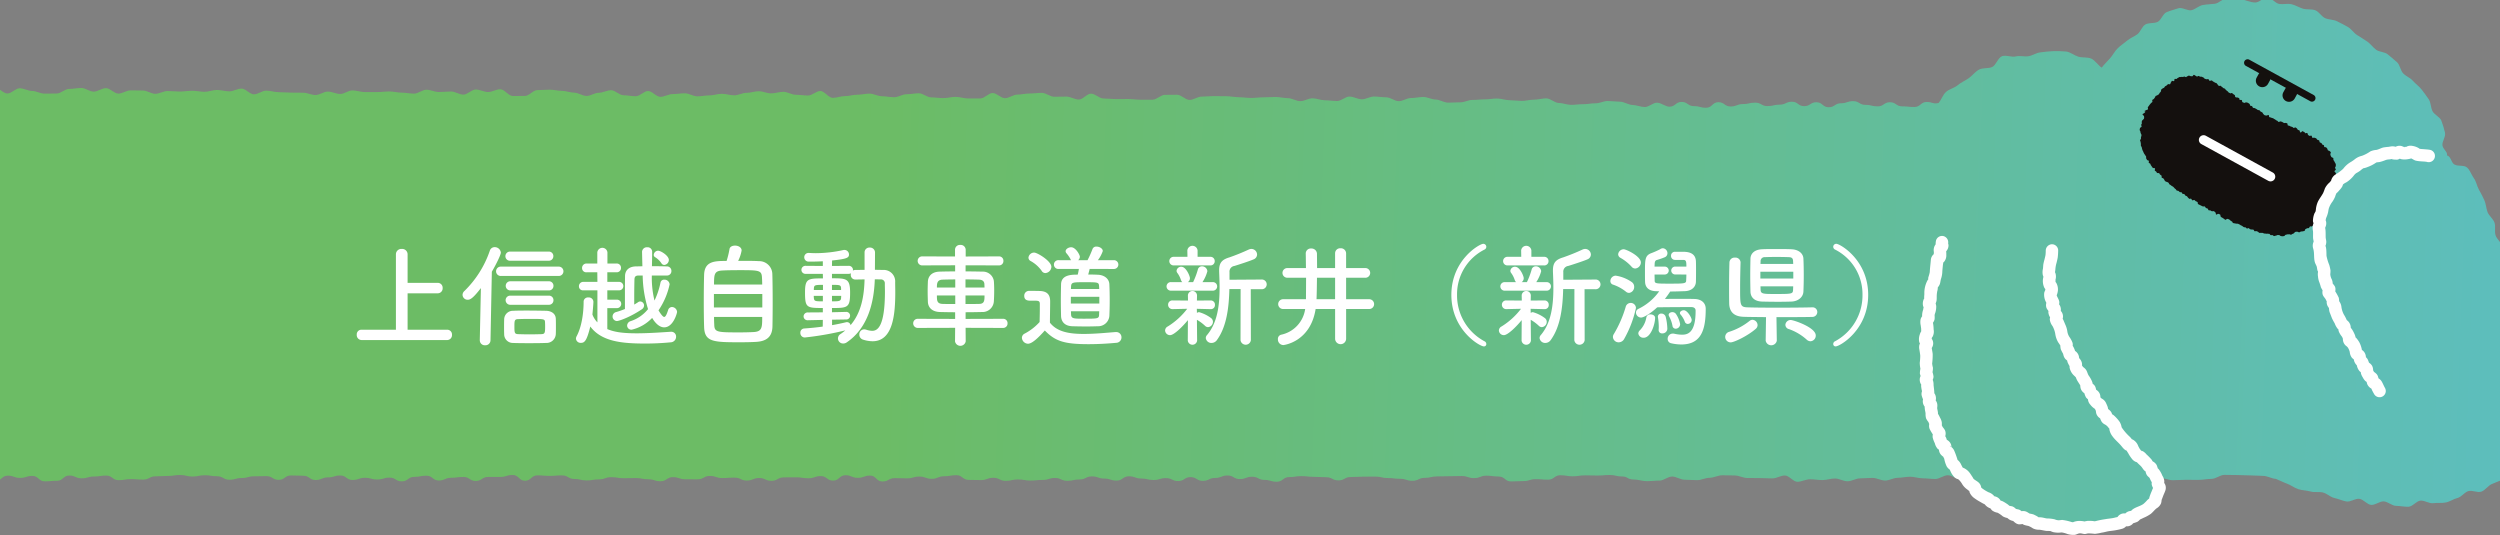
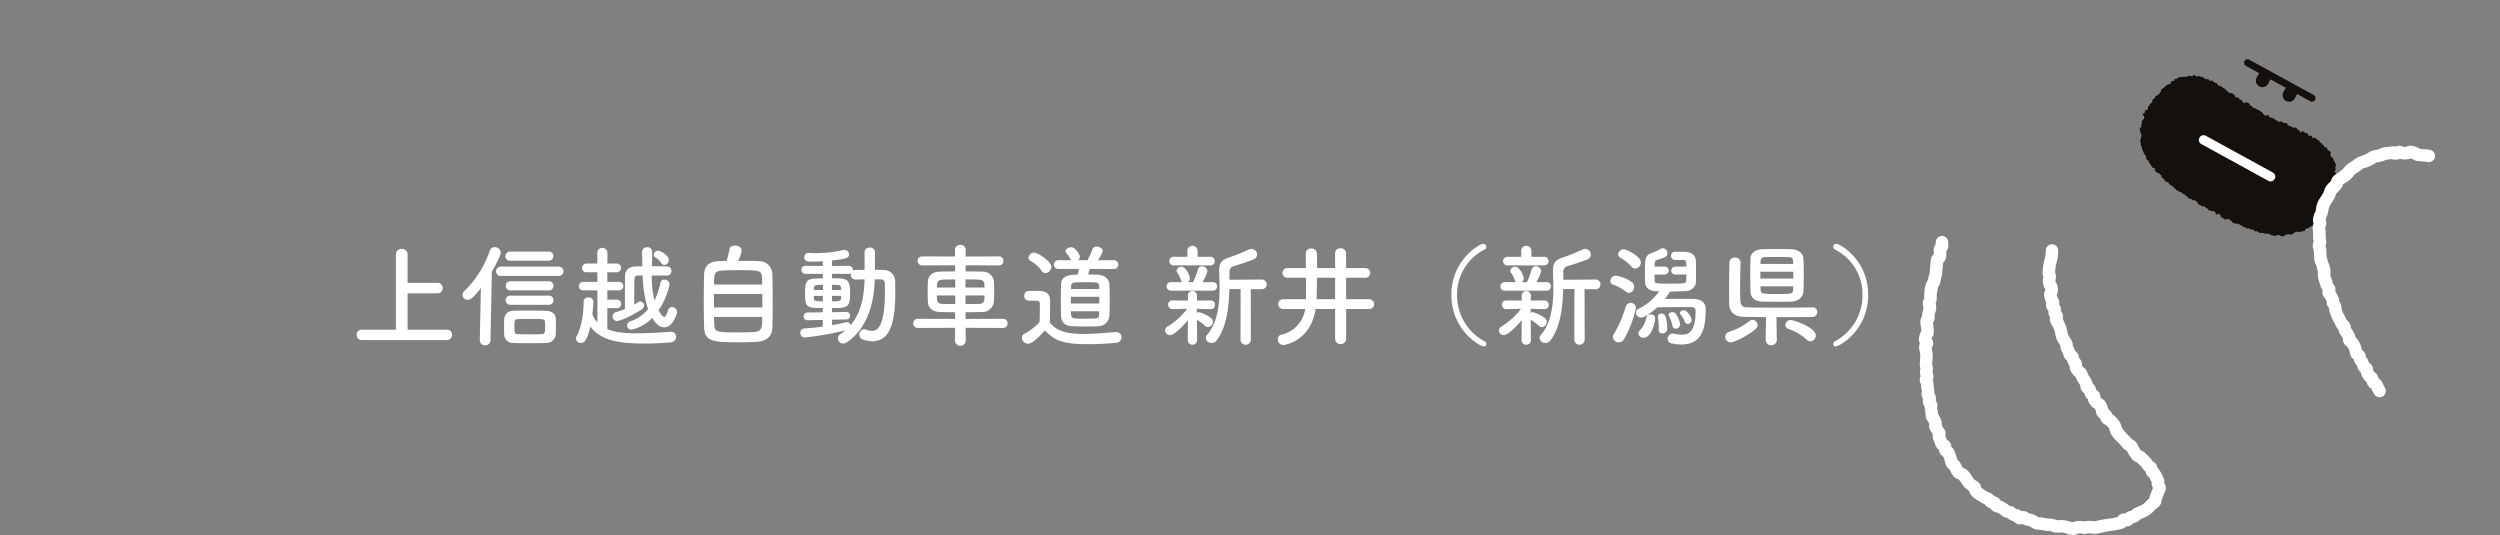
<svg xmlns="http://www.w3.org/2000/svg" width="719" height="154" viewBox="0 0 719 154">
  <rect x="0" y="0" width="719" height="154" fill="#808080" stroke="none" />
  <defs>
    <clipPath id="clip-path">
      <rect id="長方形_32999" data-name="長方形 32999" width="719" height="154" transform="translate(-3025 -250)" fill="#fff" opacity="0.716" />
    </clipPath>
    <clipPath id="clip-path-2">
      <rect id="長方形_32998" data-name="長方形 32998" width="907" height="164" transform="translate(0)" fill="#fff" stroke="#707070" stroke-width="1" />
    </clipPath>
    <clipPath id="clip-path-3">
      <rect id="長方形_32997" data-name="長方形 32997" width="981.318" height="154.516" fill="none" />
    </clipPath>
    <clipPath id="clip-path-5">
      <rect id="長方形_32995" data-name="長方形 32995" width="981.318" height="153.812" fill="none" />
    </clipPath>
    <clipPath id="clip-path-6">
-       <path id="パス_133143" data-name="パス 133143" d="M.7,138.123l.264-.953c1.771,0,1.771.587,3.542.588s1.771-.508,3.542-.508,1.771.017,3.542.018,1.771.638,3.542.638,1.771-.043,3.542-.043,1.771.841,3.542.842,1.771.244,3.542.244,1.771-1.222,3.542-1.222,1.771-.22,3.542-.219,1.771-.023,3.542-.022,1.771.238,3.542.239,1.771.3,3.542.3,1.772-.579,3.543-.579,1.771,1.133,3.543,1.133,1.771-.316,3.544-.316,1.772.722,3.543.722,1.771-.433,3.543-.433,1.772-.724,3.543-.723,1.772.543,3.542.544,1.772-.927,3.543-.927,1.771-.109,3.542-.108,1.771.715,3.542.716,1.771.775,3.542.775,1.771-1.645,3.542-1.645,1.771.15,3.542.15,1.771,1.772,3.542,1.772,1.772-1.034,3.543-1.033,1.772.45,3.542.45,1.772-.9,3.544-.9,1.772,1.205,3.543,1.205,1.772-1.634,3.544-1.634,1.772.613,3.543.614,1.772,1.273,3.543,1.273,1.772-1.365,3.543-1.365,1.771.773,3.542.773,1.771.413,3.542.413,1.771-1.49,3.542-1.49,1.772-.227,3.542-.226,1.772.311,3.542.312,1.772,1.155,3.542,1.156,1.772-.933,3.543-.932,1.772.3,3.543.3,1.772.862,3.543.862,1.772-1.4,3.544-1.395,1.771.624,3.543.625,1.772.571,3.544.571,1.772-1.4,3.543-1.4,1.771,1.789,3.542,1.789,1.772-.444,3.543-.443,1.772-.588,3.542-.588,1.772.446,3.542.446,1.771-1.269,3.543-1.269,1.772,1.456,3.542,1.456,1.772-.307,3.544-.306,1.771.25,3.543.251,1.772-.355,3.544-.354,1.772-.177,3.544-.177,1.772-.647,3.544-.647,1.772,1.2,3.543,1.205,1.769.138,3.539.139,1.77-.4,3.54-.4,1.769.521,3.54.521,1.771-1.571,3.541-1.571,1.771.8,3.542.8,1.771-.447,3.542-.447,1.771.714,3.542.715,1.772.419,3.544.419,1.771.174,3.543.175,1.771-1.532,3.543-1.532,1.771.643,3.542.643,1.771-.566,3.542-.566,1.77,1.556,3.54,1.556,1.771-.158,3.541-.158,1.77-1.506,3.54-1.506,1.769.8,3.54.8,1.77-.518,3.54-.518,1.77-.274,3.54-.273,1.77,1.32,3.54,1.32,1.77-.3,3.54-.3,1.77.138,3.54.138,1.771-.937,3.542-.937,1.771-.114,3.542-.113,1.771-.27,3.542-.27,1.772.438,3.543.439,1.772-.372,3.544-.372,1.772.291,3.544.292,1.772,1,3.543,1,1.771-.493,3.542-.493,1.772-.494,3.542-.493,1.771-.054,3.541-.053,1.771,1.073,3.541,1.073,1.771-1.264,3.541-1.264,1.771.08,3.541.081,1.771,1.229,3.541,1.229,1.771-.753,3.542-.753,1.771-.548,3.542-.548,1.771,1.291,3.542,1.292,1.771-.628,3.543-.628,1.771.49,3.544.49,1.772-.544,3.545-.544,1.771,1.074,3.544,1.074,1.772-1.286,3.543-1.286,1.772-.338,3.543-.337,1.771,1.382,3.542,1.383,1.771-.788,3.542-.788,1.771-.237,3.542-.236,1.771,1.15,3.542,1.15,1.772-1.147,3.542-1.147,1.771-.013,3.543-.012,1.772-.557,3.543-.557,1.771,1.654,3.544,1.654,1.773-1.545,3.546-1.545,1.772.153,3.544.153,1.771-.146,3.543-.146,1.771,1.031,3.542,1.031,1.772.424,3.543.424,1.771-.308,3.542-.308,1.771-.633,3.542-.633,1.772.3,3.543.3,1.771-.043,3.544-.043,1.772.35,3.544.35,1.772.562,3.545.563,1.772-1.182,3.544-1.182,1.771.615,3.544.615,1.772.016,3.543.017,1.772-.975,3.543-.975,1.772.606,3.543.607,1.771-.122,3.543-.122,1.772.842,3.544.843,1.773-.728,3.546-.728,1.772.8,3.544.8,1.772-.982,3.544-.982,1.772-.023,3.543-.023,1.772.273,3.544.273,1.772-.623,3.544-.622,1.772,1.3,3.544,1.3,1.774-1.551,3.546-1.551,1.773.753,3.545.754,1.772-.651,3.544-.65,1.772,1.7,3.544,1.7,1.772-.964,3.544-.963,1.772.059,3.544.06,1.773-.515,3.546-.515,1.772.652,3.545.652,1.772-.737,3.544-.736,1.772-.311,3.544-.311,1.772,1.349,3.544,1.35,1.772.058,3.545.059,1.773-.663,3.546-.663,1.772.877,3.544.878,1.772-.4,3.544-.4,1.772.313,3.545.313,1.773-.17,3.546-.17,1.773-.565,3.545-.564,1.772.809,3.544.809,1.773-.382,3.545-.382,1.774-.882,3.547-.882,1.773.622,3.545.622,1.772.582,3.545.582,1.773-1.236,3.546-1.236,1.773.642,3.546.642,1.771.423,3.542.424,1.771-.541,3.542-.54,1.771.845,3.542.845,1.771-1.131,3.543-1.131,1.773,1.073,3.546,1.073,1.772-.837,3.545-.837,1.772-.707,3.543-.707,1.772,1.031,3.543,1.031,1.772-.668,3.544-.667,1.774.908,3.547.909,1.772.522,3.544.522,1.772-1.331,3.544-1.331,1.773-.278,3.546-.278,1.773.2,3.547.2,1.772.112,3.544.112,1.772.911,3.545.911,1.774-.964,3.547-.964,1.773-.108,3.545-.107,1.774-.02,3.547-.019,1.773.417,3.546.418,1.774.211,3.547.212,1.773.571,3.547.571,1.774-.837,3.547-.837,1.774-.415,3.547-.415,1.773-.059,3.547-.058,1.774-.055,3.549-.054,1.774.6,3.547.6,1.772-.7,3.544-.7,1.774.242,3.548.243,1.772,1.409,3.545,1.409,1.774-.1,3.547-.1,1.774-.55,3.549-.549,1.774.141,3.549.141,1.775-1.269,3.549-1.269,1.774.308,3.549.308,1.774-.276,3.548-.275,1.776.052,3.551.052,1.777-.154,3.553-.154,1.777.426,3.553.426c1.8,0,1.273.882,3.6.884,1.008,0,2.214.468,3.6.469,1.091,0,2.295-.171,3.6-.17,1.127,0,2.33-1.17,3.6-1.17,1.146,0,2.348.92,3.6.921,1.157,0,2.359.122,3.6.123,1.165,0,2.368-.689,3.605-.688,1.171,0,2.374-.72,3.605-.72,1.176,0,2.379.062,3.605.063,1.18,0,2.381.719,3.6.719,1.182,0,2.384.03,3.6.03,1.184,0,2.386.092,3.6.092,1.187,0,2.389-.845,3.6-.845,1.189,0,2.391,1.816,3.6,1.816,1.19,0,2.391-.726,3.6-.726,1.191,0,2.393.235,3.6.235,1.193,0,2.395-.457,3.6-.457s2.4.8,3.605.8,2.4-.832,3.606-.832,2.4-.135,3.607-.135,2.4.76,3.607.76,2.4-.788,3.6-.789,2.4-.31,3.607-.31,2.4.461,3.607.46,2.406.193,3.609.192,2.408-1.076,3.611-1.077,2.325,1.109,3.525,1.109c.841.794,1.727,1.462,2.637,2.255.875.763,1.265,2.19,2.21,2.933.915.719,2.29.91,3.277,1.593.958.664,1.691,1.782,2.722,2.394,1,.6,2.428.519,3.5,1.053,1.042.517,2.123,1.013,3.239,1.458,1.078.43,2.036,1.358,3.186,1.709,1.109.339,2.272.8,3.453,1.053,1.131.244,2.436-.135,3.634.023,1.145.15,2.325.493,3.535.556,1.151.059,2.37.337,3.582.309,1.152-.026,2.237-1.658,3.447-1.767,1.147-.1,2.544,1.556,3.745,1.371s2.353-.647,3.4-.891c1.207-.281,2.047-1.57,3.048-1.92a18.07,18.07,0,0,0,2.872-1.8c1.118-.6,2.914-.03,3.68-.733a10.719,10.719,0,0,0,2.113-2.975,9.7,9.7,0,0,0,.606-3.529,12.086,12.086,0,0,0-.379-3.428c1.255,0,2.48.655,3.693.657,1.259,0,2.494-.122,3.7-.12,1.263,0,2.5.019,3.705.023,1.268,0,2.5-.288,3.7-.285,1.276,0,2.517-1.156,3.712-1.152,1.284,0,2.521.041,3.705.047,1.3.006,2.534.1,3.7.1,1.322.008,2.559.131,3.705.14,1.364.01,2.568.833,3.663.845,1.118.434,2.153,1,3.254,1.391,1.13.4,2.118,1.223,3.23,1.582,1.142.368,2.4.346,3.527.669,1.153.333,2.468.008,3.6.3,1.162.3,2.138,1.331,3.278,1.58,1.174.255,2.3.787,3.446.994,1.182.213,2.57-.93,3.725-.766,1.189.169,2.208,1.627,3.368,1.745,1.195.122,2.485-1.072,3.649-1,1.2.072,2.34,1.255,3.505,1.276,1.2.021,2.422.3,3.587.268,1.2-.034,2.307-1.682,3.469-1.771,1.2-.092,2.483.884,3.639.737,1.194-.152,2.45.016,3.6-.192,1.184-.216,2.253-1.021,3.384-1.293,1.171-.282,2.007-1.638,3.118-1.978,1.153-.352,2.7.55,3.784.141,1.129-.424,1.894-1.678,2.95-2.159,1.1-.5,2.225-.846,3.242-1.4,1.06-.579,2.466-.562,3.437-1.2,1.011-.661,1.53-1.992,2.442-2.706.951-.746,2.169-1.148,3.009-1.944.879-.833.818-2.477,1.57-3.355.787-.92,2.018-1.387,2.664-2.348.675-1,2.143-1.561,2.658-2.6.537-1.081-.168-2.669.19-3.773.371-1.143,1.68-2.058,1.853-3.212a21.287,21.287,0,0,0,.391-3.644,20.341,20.341,0,0,0-.688-3.6c-.252-1.14-1.75-1.883-2.221-2.99a19.46,19.46,0,0,0-1.8-2.9c-.653-1.007-.795-2.339-1.394-3.339-.617-1.029-.491-2.464-1.056-3.484-.581-1.051-1.258-2.014-1.787-3.053-.546-1.069-1.838-1.756-2.334-2.81-.511-1.086-1.277-2.06-1.74-3.128-.478-1.1-.67-2.323-1.1-3.4-.448-1.117-1.162-2.127-1.569-3.216-.42-1.128.7-2.788.313-3.884-.4-1.138-1.03-2.163-1.4-3.262-.381-1.147-1.253-2.1-1.61-3.2-.373-1.152-1.589-2-1.945-3.1-.375-1.155.068-2.541-.3-3.63-.391-1.154-1.6-1.963-2-3.035-.427-1.147-.461-2.365-.915-3.411-.488-1.127-1.057-2.107-1.6-3.107-.584-1.079-.747-2.314-1.421-3.233-.718-.978-1.082-2.283-1.935-3.066-.869-.8-2.606-.3-3.653-.88-1-.551-.95-2.294-2.141-2.634.184-1.127-1.238-1.775-1.324-2.97-.08-1.125,1.029-2.463.729-3.633a26.424,26.424,0,0,0-1.048-3.417c-.428-1.046-1.957-1.62-2.528-2.678-.539-1-.422-2.418-1.078-3.418-.625-.953-1.351-1.9-2.073-2.841-.695-.91-1.718-1.589-2.494-2.485-.753-.869-1.977-1.3-2.8-2.147-.8-.829-.892-2.388-1.753-3.192-.845-.788-1.783-1.511-2.679-2.271s-2.458-.64-3.385-1.357S924.955,13.3,924,12.628s-1.943-1.247-2.926-1.874S919.421,9,918.411,8.416s-2.067-1.1-3.1-1.625-2.374-.422-3.431-.9-1.758-1.853-2.838-2.266c-1.1-.421-2.442-.109-3.544-.455-1.125-.353-2.141-1.009-3.261-1.276-1.149-.275-2.387.1-3.522-.077C897.545,1.638,896.536.077,895.391,0c-1.181-.077-2.373,1.339-3.521,1.386-1.57.066-3.177-.982-4.75-.947-1.164.026-2.383-.316-3.551-.234s-2.224,1.4-3.386,1.546-2.323.159-3.474.37-2.092,1.2-3.228,1.482-2.681-.917-3.8-.554-2.291.673-3.377,1.119-1.528,2.266-2.578,2.8c-1.035.522-2.56.151-3.567.765-.987.6-1.355,2.127-2.31,2.822-.932.679-2.056,1.072-2.954,1.845-.872.751-1.875,1.362-2.711,2.205-.808.815-1.341,1.885-2.113,2.792-.742.873-1.738,1.773-2.443,2.735-1-.611-1.847-2.071-3.008-2.6-1.07-.484-2.526-.193-3.74-.565-1.125-.345-2.19-1.254-3.44-1.471a33.613,33.613,0,0,0-3.716-.113,36.418,36.418,0,0,0-3.667.347c-1.174.066-2.262.921-3.518,1.116-1.162.18-2.444-.238-3.677.066-1.144.281-2.67-.482-3.876-.084-1.2.413-1.713,2.6-2.866,3.117s-2.731.155-3.832.78-1.893,1.735-2.932,2.462-2.241,1.216-3.209,2.037-2.508,1.082-3.4,1.991-1.208,2.083-2.01,3.071c-1.716.394-1.679-.284-3.44-.282s-1.761,1.438-3.522,1.44-1.762-.182-3.524-.181-1.763-1.187-3.524-1.185-1.761,1.189-3.522,1.191-1.763-.436-3.525-.434-1.763-1.069-3.524-1.068-1.762.6-3.524.607-1.761,1.141-3.524,1.143-1.764-1.438-3.526-1.436-1.759,1.126-3.52,1.127-1.764-1.277-3.526-1.275-1.761.837-3.522.838-1.762.413-3.524.415-1.764-.991-3.526-.99-1.763.415-3.526.416-1.762.686-3.525.688-1.764-1.233-3.527-1.232-1.761,1.6-3.524,1.6S732.1,31.2,730.34,31.2s-1.766-1.213-3.531-1.211-1.769,1.384-3.533,1.373c-1.151-.032-2.316-1.121-3.523-1.153-1.155-.03-2.368,1.282-3.573,1.252-1.158-.028-2.324-.578-3.527-.606-1.159-.028-2.319-.9-3.519-.929-1.161-.026-2.338-.177-3.536-.2-1.162-.025-2.357.679-3.553.655-1.163-.024-2.349.286-3.544.262-1.164-.023-2.348.206-3.542.183-1.164-.022-2.334-.526-3.528-.548-1.166-.021-2.323-1.289-3.515-1.31-1.167-.021-2.354.392-3.546.372-1.167-.021-2.354.372-3.545.353-1.168-.02-2.345-.185-3.535-.2-1.169-.019-2.341-.469-3.531-.488-1.169-.019-2.353.27-3.542.251-1.17-.018-2.352.179-3.542.161-1.17-.018-2.36.707-3.549.689-1.171-.017-2.352.1-3.539.088-1.171-.017-2.339-.874-3.527-.891-1.171-.017-2.341-.717-3.529-.733-1.171-.016-2.356.317-3.543.3-1.172-.016-2.364.917-3.551.9s-2.339-1.086-3.525-1.1-2.35-.219-3.536-.235-2.363.811-3.549.8-2.344-.775-3.53-.788-2.369,1.291-3.555,1.277-2.351-.2-3.537-.21-2.348-.552-3.533-.565-2.363.829-3.549.816-2.346-.841-3.53-.854-2.352-.333-3.536-.345-2.357.115-3.541.1-2.357.192-3.542.179-2.354-.2-3.538-.21-2.353-.276-3.537-.288-2.355-.014-3.54-.026-2.357.146-3.542.135-2.365.97-3.549.959-2.343-1.48-3.526-1.491-2.356.043-3.54.032-2.37,1.405-3.553,1.395-2.357.017-3.54.007-2.353-.2-3.535-.206-2.355.032-3.538.022-2.354-.165-3.536-.175-2.343-1.382-3.526-1.393-2.37,1.713-3.552,1.7-2.349-.839-3.531-.849-2.356.054-3.539.045-2.347-1.111-3.529-1.121-2.358.2-3.54.187-2.359.326-3.541.317-2.365,1.043-3.546,1.034-2.346-1.476-3.528-1.485S526.3,29,525.119,28.992s-2.357.008-3.539,0-2.354-.449-3.535-.457-2.36.362-3.542.354-2.356-.2-3.538-.21-2.35-1.171-3.531-1.179-2.36.288-3.542.279-2.363.869-3.545.86-2.357-.281-3.538-.29-2.353-.737-3.535-.745-2.361.319-3.542.311-2.361.41-3.542.4-2.362.512-3.544.5-2.346-1.963-3.528-1.97-2.367,1.307-3.549,1.3-2.357-.206-3.539-.213-2.354-.846-3.535-.853-2.362.459-3.544.452-2.356-.607-3.537-.614-2.362.466-3.544.459-2.363.723-3.545.716-2.357-.431-3.538-.438-2.36.459-3.54.453-2.359.282-3.539.276-2.353-.866-3.533-.873-2.359.229-3.54.223-2.363.8-3.543.793-2.349-1.665-3.529-1.671-2.367,1.511-3.547,1.5-2.358-.279-3.538-.286-2.352-1.438-3.532-1.445-2.363.732-3.544.726-2.365.926-3.545.921-2.355-.943-3.536-.949-2.358-.518-3.538-.524-2.359-.326-3.54-.331-2.36.132-3.54.127-2.368,1.683-3.548,1.677-2.36.014-3.54.008-2.352-1.929-3.533-1.935-2.365.8-3.546.795-2.358-.717-3.539-.722-2.369,1.478-3.55,1.472-2.358-.895-3.539-.9-2.364.155-3.545.15-2.36-.651-3.541-.657-2.369,1.125-3.55,1.12-2.361-.275-3.542-.28-2.361-.337-3.542-.343-2.363.18-3.544.175-2.363.007-3.544,0-2.361-.474-3.542-.479S342.19,27.7,341.01,27.7s-2.361-.68-3.542-.685S335.1,28,333.92,28s-2.361-.653-3.542-.658-2.363-.028-3.544-.033-2.363-.123-3.544-.128-2.363-.434-3.543-.438-2.368,1.066-3.549,1.061-2.357-1.644-3.538-1.649-2.367.8-3.548.793-2.363-.392-3.544-.4-2.366.534-3.547.529-2.363-.3-3.544-.3-2.365.229-3.546.225-2.364-.144-3.544-.148-2.368.806-3.548.8-2.361-.942-3.542-.946-2.365-.04-3.545-.044-2.368.934-3.548.93-2.36-1.565-3.54-1.569-2.368,1.009-3.549,1.005-2.362-1.046-3.542-1.05-2.366.28-3.547.276-2.37,1.322-3.55,1.319-2.365.024-3.545.02-2.363-.764-3.542-.768-2.363-.762-3.543-.766-2.37,1.514-3.55,1.51-2.36-1.677-3.54-1.68-2.367.37-3.546.366-2.364-.448-3.544-.452-2.368.613-3.547.609-2.37,1.256-3.549,1.253-2.365-.073-3.544-.077-2.365-.224-3.544-.227-2.364-.563-3.543-.566-2.368.727-3.547.724-2.364-.307-3.543-.31-2.366.188-3.545.185-2.362-1.322-3.54-1.325-2.366.3-3.544.3-2.365-.268-3.543-.271-2.369,1.249-3.547,1.246-2.361-1.444-3.54-1.447-2.367.45-3.544.447-2.365-.335-3.542-.337-2.366.279-3.543.277-2.368,1.169-3.546,1.167-2.364-.529-3.541-.532-2.363-.922-3.54-.924-2.368.791-3.544.788-2.364-.413-3.541-.415-2.368,1.131-3.544,1.128-2.362-1.237-3.538-1.24-2.365-.054-3.54-.057-2.366.493-3.542.491-2.365.263-3.54.26-2.362-1.353-3.537-1.356-2.365-.06-3.54-.063-2.37,1.745-3.544,1.742-2.366.026-3.541.024-2.366-.015-3.541-.017-2.365-1.018-3.539-1.021-2.37,1.013-3.544,1.011S115.4,26.1,114.222,26.1s-2.368-.171-3.542-.173-2.368-.17-3.542-.172-2.369.017-3.542.015c-1.189,0-2.37.6-3.543.594-1.189,0-2.372,1.025-3.544,1.023-1.189,0-2.369-.6-3.541-.606-1.189,0-2.37.155-3.542.152-1.19,0-2.37.032-3.542.03-1.19,0-2.371.286-3.541.285-1.191,0-2.37-.672-3.54-.674-1.191,0-2.369-.9-3.538-.9-1.191,0-2.372.594-3.54.592-1.192,0-2.37-.86-3.537-.862-1.193,0-2.374,1.1-3.541,1.1-1.193,0-2.373-.11-3.54-.112-1.194,0-2.373-.869-3.538-.871-1.2,0-2.377.291-3.54.29-1.2,0-2.377.019-3.54.017-1.2,0-2.378.869-3.539.867-1.2,0-2.377-1.23-3.537-1.231-1.2,0-2.382.914-3.54.913-1.2,0-2.384.512-3.54.51-1.206,0-2.385-.4-3.538-.4-1.209,0-2.39-.208-3.54-.21-1.213,0-2.394.245-3.54.244-1.217,0-2.4.42-3.538.419-1.224,0-2.4-1.282-3.537-1.283-1.233,0-2.414.6-3.538.6-1.247,0-2.426-.3-3.536-.3-1.271,0-2.45-.012-3.535-.013-1.32,0-2.5-.266-3.536-.266-1.473,0-3.544.4-4.422.4-.426,1.692,1.111,1.969,1.111,3.714S.2,31.535.2,33.281s.308,1.747.308,3.494-.49,1.746-.49,3.492,1.057,1.746,1.057,3.491.535,1.747.535,3.493S.173,49,.173,50.746s.745,1.746.745,3.493.1,1.746.1,3.493.221,1.747.221,3.494.345,1.747.345,3.493.246,1.747.246,3.494S.058,69.959.058,71.706,1.486,73.453,1.486,75.2s-.232,1.747-.232,3.494.447,1.747.447,3.5S.432,83.936.432,85.683.219,87.431.219,89.178,1.6,90.926,1.6,92.674s.1,1.748.1,3.5-.473,1.746-.473,3.491-1.168,1.748-1.168,3.5,1.388,1.746,1.388,3.493.222,1.747.222,3.495-1.391,1.748-1.391,3.5.561,1.748.561,3.5.284,1.748.284,3.5.519,1.748.519,3.5-.06,1.747-.06,3.495-.886,1.749-.886,3.5-.464,1.712-.551,3.46S.7,136.373.7,138.123" transform="translate(0 0)" fill="none" />
-     </clipPath>
+       </clipPath>
    <linearGradient id="linear-gradient" x1="0.5" y1="0.568" x2="1.036" y2="0.571" gradientUnits="objectBoundingBox">
      <stop offset="0" stop-color="#68c760" />
      <stop offset="1" stop-color="#55c9d3" />
    </linearGradient>
  </defs>
  <g id="マスクグループ_34867" data-name="マスクグループ 34867" transform="translate(3025 250)" clip-path="url(#clip-path)">
    <g id="マスクグループ_34866" data-name="マスクグループ 34866" transform="translate(-3191.767 -250)" clip-path="url(#clip-path-2)">
      <g id="グループ_34903" data-name="グループ 34903" transform="translate(-76.411 -0.674)">
        <g id="グループ_34902" data-name="グループ 34902" clip-path="url(#clip-path-3)">
          <g id="グループ_34901" data-name="グループ 34901">
            <g id="グループ_34900" data-name="グループ 34900" clip-path="url(#clip-path-3)">
              <g id="グループ_34899" data-name="グループ 34899" opacity="0.85">
                <g id="グループ_34898" data-name="グループ 34898">
                  <g id="グループ_34897" data-name="グループ 34897" clip-path="url(#clip-path-5)">
                    <g id="グループ_34896" data-name="グループ 34896" transform="translate(0 0)">
                      <g id="グループ_34895" data-name="グループ 34895" clip-path="url(#clip-path-6)">
                        <path id="パス_133142" data-name="パス 133142" d="M0,0H981.7V153.911H0Z" transform="translate(-0.351 -0.074)" fill="url(#linear-gradient)" />
                      </g>
                    </g>
                  </g>
                </g>
              </g>
              <path id="パス_133144" data-name="パス 133144" d="M1258.774,67.825c.144.085.331-.051.508-.025s.25.377.4.464.464-.155.608-.075.248.259.391.342a2.58,2.58,0,0,1,.5.239c.123.118.03.513.175.595s.31.155.45.23.3.135.445.217a5.079,5.079,0,0,0,.464.219c.155.065.406-.07.549.012s.2.309.333.417.331.1.477.183.164.339.291.464.408,0,.554.082.252.206.431.226.432-.071.578.009a1.979,1.979,0,0,1,.428.366c.119.128.054.5.2.575s.41-.212.593-.2a1.455,1.455,0,0,1,.535.208c.147.077.052.4.155.564a1.341,1.341,0,0,0,.49.351c.154.078.274.2.422.274s.255.234.4.31.464-.3.636-.261a2.244,2.244,0,0,1,.528.186,2.267,2.267,0,0,1,.4.351,1.414,1.414,0,0,0,.375.21c.142.071.182.438.345.464a1.817,1.817,0,0,1,.442.082c.143.068.341.018.484.081s.359-.026.5.039a4.467,4.467,0,0,0,.415.206c.149.051.27.2.414.259a1.563,1.563,0,0,1,.464.241.982.982,0,0,0,.355.245,1.032,1.032,0,0,0,.425.071c.168,0,.289.275.438.331s.427-.163.569-.087.218.241.366.294a1.591,1.591,0,0,0,.464.087,1.976,1.976,0,0,1,.493.051c.155.05.194.382.339.441s.371-.071.521-.026a2.411,2.411,0,0,1,.444.186c.142.076.255.264.407.309s.337-.029.492,0,.329-.017.482.019.323.2.489.175a1.19,1.19,0,0,1,.432.055c.155.03.326-.032.478,0s.32.011.476.036.2.244.342.339.41,0,.567.025.29.249.448.269.337-.107.5-.1.309-.147.476-.179a2.215,2.215,0,0,1,.488,0c.155,0,.272.2.43.25a1.747,1.747,0,0,0,.526.086,1.772,1.772,0,0,0,.535-.075c.155-.061.244-.326.4-.339s.324-.107.489-.122.331,0,.495-.026.345.1.518.123.31-.2.464-.238a.713.713,0,0,0,.393-.19c.141-.126.309-.357.473-.4a1.935,1.935,0,0,1,.6-.016c.181.017.33.215.486.155s.3-.168.455-.223.364,0,.517-.061.385-.035.528-.13.136-.428.283-.5.3-.172.451-.24.374,0,.517-.079.2-.384.35-.453.4.055.532-.039a1.983,1.983,0,0,0,.427-.309,2.293,2.293,0,0,1,.353-.337c.132-.1.32-.095.464-.179s.219-.31.342-.426a1.045,1.045,0,0,0,.23-.5c.052-.186.218-.248.331-.365s.13-.464.319-.517.564.17.67.043-.155-.452-.12-.636.28-.309.373-.436.291-.155.418-.261a1.853,1.853,0,0,0,.319-.464l-.37-.2.285.155c.075-.139-.065-.382,0-.538s.2-.272.273-.424.319-.246.35-.416a2.361,2.361,0,0,1,.055-.476,1.555,1.555,0,0,1,.213-.452c.112-.13.37-.2.427-.357s-.261-.406-.232-.571.233-.3.284-.455.26-.265.31-.424.13-.309.177-.464-.094-.368-.063-.531.077-.318.119-.477.265-.3.285-.464-.144-.347-.108-.506-.029-.361.032-.515.255-.265.285-.424a2.237,2.237,0,0,1,.124-.486c.066-.155.331-.281.354-.442s-.238-.359-.249-.528.216-.32.233-.481a3.273,3.273,0,0,1,.022-.484,2.707,2.707,0,0,0,.049-.51,1.237,1.237,0,0,0-.155-.522c-.076-.167-.337-.309-.342-.464s.328-.294.376-.456-.179-.365-.2-.524.2-.357.2-.522a2.641,2.641,0,0,0,0-.533,2.251,2.251,0,0,0-.229-.45,2.62,2.62,0,0,1-.2-.395c-.051-.146-.238-.26-.255-.421a1.7,1.7,0,0,0-.027-.464c-.061-.141-.288-.136-.44-.235a1.068,1.068,0,0,1-.292-.436,1.173,1.173,0,0,1-.121-.464c0-.172.2-.456.122-.586a1.765,1.765,0,0,0-.408-.365c-.128-.1-.341-.071-.43-.2s-.079-.309-.166-.441-.2-.238-.3-.357-.426-.02-.534-.125-.041-.387-.147-.5-.309-.11-.431-.206-.144-.294-.255-.4-.45-.138-.531-.31-.017-.369-.154-.475a1.865,1.865,0,0,0-.473-.173c-.162-.067-.229-.331-.371-.422a2.488,2.488,0,0,0-.506-.175c-.155-.059-.425.086-.575,0s-.111-.5-.258-.584-.439.1-.6.035a1.48,1.48,0,0,1-.4-.288c-.091-.076-.037-.407-.244-.5s-.472.112-.562.033-.1-.248-.31-.342-.4-.27-.538-.234-.31.447-.523.353-.155-.418-.232-.517-.237-.115-.446-.209-.212-.31-.31-.376a1.793,1.793,0,0,0-.388-.31c-.208-.094-.427.144-.548.13s-.187-.178-.4-.274a2.566,2.566,0,0,0-.45-.144c-.11-.035-.194-.108-.4-.2s-.418-.05-.489-.169.017-.464-.192-.557a1.15,1.15,0,0,0-.594-.1.414.414,0,0,1-.362-.032,1.861,1.861,0,0,1-.388-.237c-.132-.1-.362-.095-.51-.163s-.384.172-.552.141-.287-.286-.433-.355a1.383,1.383,0,0,1-.464-.257,1.017,1.017,0,0,0-.391-.226c-.155-.073-.235-.235-.41-.254a1.423,1.423,0,0,1-.484-.155c-.155-.075-.376-.055-.508-.155s-.068-.515-.213-.59-.439.189-.608.155a2.26,2.26,0,0,1-.533-.1,1.994,1.994,0,0,1-.4-.385c-.119-.124-.142-.336-.286-.415a4.8,4.8,0,0,0-.436-.234c-.155-.063-.207-.29-.35-.371s-.359-.032-.5-.11-.266-.192-.407-.275-.294-.155-.439-.229-.36-.03-.5-.113-.163-.32-.28-.448-.372-.063-.509-.155-.108-.425-.24-.522-.28-.19-.419-.277a1.327,1.327,0,0,0-.595-.155c-.193,0-.419.223-.557.133s-.335-.115-.464-.217-.065-.473-.2-.564c-.2-.135-.539.008-.619-.1s.025-.332-.179-.464a1.025,1.025,0,0,0-.477-.2.8.8,0,0,1-.506-.083c-.2-.135-.108-.357-.164-.493s-.238-.224-.441-.359-.341-.344-.483-.35-.289.19-.493.056-.392-.155-.464-.27a.889.889,0,0,0-.31-.324c-.2-.135-.264-.251-.382-.295s-.125-.266-.328-.4-.359-.106-.452-.189a2.446,2.446,0,0,0-.383-.321c-.2-.135-.309-.31-.433-.345s-.309.13-.511,0-.233-.294-.328-.373-.139-.253-.344-.388c-.142-.095-.4-.048-.509-.2s-.277-.155-.428-.244-.233-.29-.417-.31-.452.155-.606.077-.2-.415-.367-.464-.385.091-.546.032a3.142,3.142,0,0,1-.514-.181c-.154-.086-.226-.3-.391-.344a4.516,4.516,0,0,1-.424-.192,2.137,2.137,0,0,0-.464-.021c-.144-.021-.327-.234-.486-.2s-.281.177-.433.155-.253-.155-.4-.22-.337-.249-.489-.255-.3.39-.45.412a4.5,4.5,0,0,1-.481-.047c-.154,0-.31-.13-.464-.155s-.3.175-.45.189-.182.1-.32.217-.442-.155-.591-.126a3.748,3.748,0,0,1-.426.115,2.927,2.927,0,0,0-.492-.015.968.968,0,0,1-.4.032c-.166-.022-.33.193-.477.238a1.1,1.1,0,0,0-.376.281c-.127.11-.421-.045-.571.031s-.061.522-.2.619-.481-.141-.619-.05-.154.345-.285.452-.1.386-.233.488-.453-.082-.6,0a3.024,3.024,0,0,0-.366.343,2.208,2.208,0,0,1-.426.245c-.145.079-.193.283-.309.4s-.319.141-.45.244a3.793,3.793,0,0,0-.38.31c-.113.117-.028.346-.094.508a1.653,1.653,0,0,1-.348.419c-.11.122-.155.353-.28.457s-.293.125-.4.25-.384.1-.493.223-.137.319-.239.447-.182.281-.294.4-.323.155-.421.291.071.417,0,.566-.309.224-.4.356-.222.248-.317.377-.2.263-.29.4a3.527,3.527,0,0,0-.291.406c-.072.155.114.446.032.582s-.407.155-.554.258-.391.141-.464.28l.071.039.234.128a1.968,1.968,0,0,1-.351.375c-.124.125-.424.192-.489.348s.387.381.424.573a1.573,1.573,0,0,1,0,.633c-.048.155-.274.339-.414.473a.6.6,0,0,0-.213.37.726.726,0,0,0,0,.437c.054.178-.154.374-.179.538s.164.422.076.579-.416.219-.431.386a3.321,3.321,0,0,0-.092.528c.012.167.215.32.209.486a1.559,1.559,0,0,0,.122.49c.051.164.194.335.2.5a2.507,2.507,0,0,1-.126.52,1.569,1.569,0,0,0-.029.475c.014.166-.275.362-.257.528s.136.322.155.488.048.329.071.493-.026.353.008.515.184.309.234.464.073.322.117.482a2.131,2.131,0,0,0,.183.522,1.976,1.976,0,0,1,.192.41c.057.155.155.309.224.453s.209.261.28.411.217.265.267.419-.049.4.036.546.155.257.224.4.419.126.506.257-.055.393,0,.551.337.17.429.3.088.309.19.439.181.266.277.392.17.309.333.382.449,0,.55.119-.086.4-.048.576.31.235.407.354.139.321.3.393.464-.028.572.088.14.289.262.39a4.584,4.584,0,0,1,.387.288c.113.111-.025.419.064.555s.353.139.464.248a1.543,1.543,0,0,1,.294.413,1.24,1.24,0,0,0,.253.392,1.683,1.683,0,0,0,.428.192,2.278,2.278,0,0,1,.477.21c.121.1.173.309.274.446s.25.155.373.253a2.1,2.1,0,0,0,.356.272,2.969,2.969,0,0,1,.424.264,3.894,3.894,0,0,1,.333.368,2.859,2.859,0,0,0,.353.292c.127.093.184.353.343.4s.325.019.455.108.233.212.36.31.387,0,.517.083.155.343.3.416.353.02.484.1.208.266.31.393.291.121.425.2.219.283.336.4a2.162,2.162,0,0,0,.341.319" transform="translate(-386.001 -9.988)" fill="#14100e" />
              <path id="パス_133145" data-name="パス 133145" d="M1307.615,37.885a1.018,1.018,0,0,0,.489-1.909l-18.485-10.145a1.017,1.017,0,1,0-.979,1.782l18.484,10.145a1.025,1.025,0,0,0,.491.127" transform="translate(-399.515 -7.973)" fill="#14100e" />
-               <path id="パス_133146" data-name="パス 133146" d="M1305.979,41.307a1.866,1.866,0,0,0,1.639-.967l.526-.958a1.865,1.865,0,1,0-3.249-1.835c-.008.013-.015.026-.021.039l-.526.958a1.856,1.856,0,0,0,1.632,2.763" transform="translate(-404.476 -11.351)" fill="#14100e" />
+               <path id="パス_133146" data-name="パス 133146" d="M1305.979,41.307a1.866,1.866,0,0,0,1.639-.967l.526-.958a1.865,1.865,0,1,0-3.249-1.835l-.526.958a1.856,1.856,0,0,0,1.632,2.763" transform="translate(-404.476 -11.351)" fill="#14100e" />
              <path id="パス_133147" data-name="パス 133147" d="M1294.863,35.214a1.866,1.866,0,0,0,1.638-.967l.526-.958a1.866,1.866,0,0,0-3.275-1.788l-.526.958a1.856,1.856,0,0,0,1.636,2.755" transform="translate(-401.029 -9.469)" fill="#14100e" />
              <path id="パス_133148" data-name="パス 133148" d="M1289.848,70.627a1.357,1.357,0,0,0,.653-2.546L1271.27,57.522a1.358,1.358,0,1,0-1.35,2.357l.042.023,19.232,10.558a1.377,1.377,0,0,0,.653.167" transform="translate(-393.66 -17.785)" fill="#fff" />
              <path id="パス_133149" data-name="パス 133149" d="M1349.542,66.38c-.694-.136-1.447-.108-2.151-.2a7.322,7.322,0,0,1-1.114-.173,2.734,2.734,0,0,1-.619-.285c-.164-.1-.773-.384-.244-.224-.172-.052-.348-.074-.517-.141-.611-.244.232.011.213-.088.032.178-1.238.361-1.335.368a5.018,5.018,0,0,1-1.625-.041c-.294-.076-.781-.317-.946-.344h.953c-.244.059-.673.373-1.021.464-.13.033-1.875.047-1.812-.283-.049.255.819-.117.21.081a5.168,5.168,0,0,1-.995.163,2.991,2.991,0,0,0-.889.174,12.1,12.1,0,0,1-1.689.555c-.286.065-.591.055-.874.119-.4.088.381-.325-.228.1a10.338,10.338,0,0,1-2.342,1.207,5.716,5.716,0,0,1-.818.285c-.088.019-.636.155-.3,0a6.987,6.987,0,0,0-1.058.793,11.505,11.505,0,0,1-1.174.726,3.338,3.338,0,0,0-.695.715,8.5,8.5,0,0,1-2.034,1.856,8.608,8.608,0,0,0-.784.446l-.181.141q-.456.391.007-.181a8.417,8.417,0,0,1-.309.866,6.627,6.627,0,0,1-.9,1.138c-.117.135-.218.272-.346.4,0,0-.594.592-.347.241a5.97,5.97,0,0,0-.445,1.108,8.149,8.149,0,0,1-.774,1.44,6.7,6.7,0,0,0-1.065,2.03c-.071.319-.122.64-.173.959a8.435,8.435,0,0,1-.572,1.7,4.148,4.148,0,0,0-.12.515c-.119.544-.128-.186.063.377a2.611,2.611,0,0,1-.13,1.7l-.09.213q-.215.549-.034-.066c.043.249.1.493.119.744.064.676.037,1.357.052,2.034.01.474.181.929.179,1.408a4.54,4.54,0,0,1-.092.69l-.079.218q-.244.774-.164.2c-.155-.619.183.219.2.285a5.347,5.347,0,0,1,.12.739c.069.63.052,1.238.078,1.856a13.692,13.692,0,0,0,.792,2.607,14.992,14.992,0,0,1,.351,1.524,7.709,7.709,0,0,1-.061,1.134,3.672,3.672,0,0,0,.453,1.529,4.4,4.4,0,0,1,.163.508c.032.128.155.815-.055.362.331.717.882.906.929,1.812a2.824,2.824,0,0,1-.045.656,1.83,1.83,0,0,1-.09.4q-.125.354,0,.106l-.245-.9a14.182,14.182,0,0,1,1.326,2.281,4.683,4.683,0,0,1,.115.88c.028.255-.155-.11.087.243a3.463,3.463,0,0,1,.58,1.627,6.466,6.466,0,0,0,.717,2.147,9.744,9.744,0,0,1,.718,1.353c.019.052.217.464.053.223s.4.279.464.346a2.664,2.664,0,0,1,.714,1.648c0,.037.034.464.029.464q-.276-.619-.037-.295c.129.155.249.31.368.464a9.151,9.151,0,0,1,.636,1.168c.155.31.523,1.142.325,1.46q.031.585-.381-.619l.169.112a2.325,2.325,0,0,1,.653.583,7.343,7.343,0,0,1,.749,1.108,7.463,7.463,0,0,1,.551,1.432c.132.412.155.864.277,1.211l-.464-.791c.133.169.484.32.757.593a2.555,2.555,0,0,1,.722,1.59c.026.359.072.248-.028.053.129.249.378.441.524.684a9.9,9.9,0,0,1,.576,1.585l-.464-.791c-.157-.053-.131-.028.076.078a1.938,1.938,0,0,1,.325.221,2.587,2.587,0,0,1,.758.773,2.632,2.632,0,0,1,.309,1.109,3.481,3.481,0,0,1,.027.478q-.08-.4.049-.119l.2.348q-.366-.236.028.011a4.223,4.223,0,0,1,.694.579c.537.6.464,1.188.746,1.856l-.464-.791q-.222-.1.091.065a1.9,1.9,0,0,1,.335.21,2.6,2.6,0,0,1,.825.9c.331.582.569,1.214.908,1.8a1.793,1.793,0,0,1-3.094,1.808c-.223-.385-.447-.783-.64-1.182l-.181-.428q-.241-.456.056-.082c.473.252-.1.029-.2-.03a2.71,2.71,0,0,1-1.01-1.1c-.209-.419-.2-.863-.376-1.287l.464.791c-.117-.131-.553-.4-.724-.558a4.159,4.159,0,0,1-.69-.987,4.347,4.347,0,0,1-.518-1.093c-.043-.179-.092-.839-.119-.917l.464.791c.119.141-.162-.126-.249-.184a3.713,3.713,0,0,1-.515-.4,3.546,3.546,0,0,1-.766-1.589c-.1-.31.24.2-.155-.238a3.158,3.158,0,0,1-.518-.8c-.2-.431-.214-.913-.356-1.285l.464.791c-.132-.166-.591-.426-.869-.733a3.29,3.29,0,0,1-.619-1.676,4.354,4.354,0,0,0-.529-1.238c-.1-.155-.51-.5-.175-.309q.243.258-.06.021c-.149-.109-.294-.223-.437-.34a2.569,2.569,0,0,1-.773-1.793c-.015-.275-.1-.45.032-.122a4.782,4.782,0,0,0-.37-.706,5.267,5.267,0,0,1-.877-1.508,4.088,4.088,0,0,1-.095-.929q.637.965.125.5a4.06,4.06,0,0,1-.357-.293A5.514,5.514,0,0,1,1323,112.8a15.549,15.549,0,0,1-.787-1.468c-.178-.455-.344-.914-.524-1.369a4.644,4.644,0,0,1-.252-.756c.045.207-.166-1.14-.008-.64a5.916,5.916,0,0,0-.433-.684,2.676,2.676,0,0,1-.3-1.168c.026-.487.169,0-.075-.391-.039-.062-.223-.464-.229-.472-.423-.637-.873-.967-.919-1.8a2.917,2.917,0,0,1,.057-.755c.026-.128.054-.647.08-.41l.245.9a8.962,8.962,0,0,1-.815-1.341,13.948,13.948,0,0,0-.413-1.343,5.676,5.676,0,0,1-.419-1.738,4.168,4.168,0,0,1-.052-.917,5.652,5.652,0,0,1,.11-.705c-.016.3-.043.339-.08.126-.24-.33-.226-1.019-.359-1.412s-.4-.773-.533-1.251c-.348-1.266-.083-2.588-.455-3.835a2.827,2.827,0,0,1,0-1.778l.18-.428c.009.264-.012.333-.068.2,0-.328-.127-.668-.155-1-.045-.7.03-1.417-.034-2.121a3.835,3.835,0,0,1,.155-2.239c.212-.464-.081-.076,0,.061a2.027,2.027,0,0,1-.155-1.015,6.185,6.185,0,0,1,.381-1.758c.072-.2.309-.52.372-.723a6.962,6.962,0,0,0,.108-.784,7.244,7.244,0,0,1,.552-1.965c.428-.875,1.045-1.625,1.5-2.475a13.2,13.2,0,0,0,.5-1.3,5.349,5.349,0,0,1,1.361-1.759c.147-.155.288-.333.423-.5.243-.3-.09.489.04-.128a2.9,2.9,0,0,1,1.207-1.642,13.032,13.032,0,0,0,2.24-1.656,7.3,7.3,0,0,1,2.252-1.988,9.726,9.726,0,0,0,1.141-.8,5.181,5.181,0,0,1,2.018-.95,10.392,10.392,0,0,0,2.393-1.258,5.033,5.033,0,0,1,1.731-.431c.715-.139,1.3-.525,2-.7.521-.089,1.048-.152,1.576-.188a8.089,8.089,0,0,1,1-.155c.275,0,1.142.073,1.335.337-.2-.27-1.211.229-.342-.207a2.356,2.356,0,0,1,1.587-.23c.3.063.555.229.848.309q.38.232.075-.017a.571.571,0,0,1,.432,0c.057-.01.365-.176.437-.2a2.568,2.568,0,0,1,1.383-.113,5.235,5.235,0,0,1,1.856.647l.362.279c-.234-.077-.291-.114-.172-.108a5.917,5.917,0,0,0,1.046.115c.691.07,1.392.088,2.077.223a1.793,1.793,0,1,1-.953,3.456" transform="translate(-408.369 -19.143)" fill="#fff" />
              <path id="パス_133150" data-name="パス 133150" d="M1192.57,103.48a18.919,18.919,0,0,1-.132,2.082c-.1.525-.213,1.042-.348,1.556a8.29,8.29,0,0,0-.31,1.631,8.859,8.859,0,0,1-.125,1.01q-.1.531-.01,0a3.108,3.108,0,0,1,.141.32,3.224,3.224,0,0,1,.011,1.856,3.985,3.985,0,0,1-.014.8q-.493-.773-.112-.309a3,3,0,0,1,.357.431,3.853,3.853,0,0,1,.464,2.2,4.876,4.876,0,0,1-.594,1.856q.1-.465.2-.915c-.075.9,1.238,1.941.657,3.131-.125.261-.009.464-.216-.167-.231-.693-.175-.393.014-.254a2.284,2.284,0,0,1,.657,1,2.744,2.744,0,0,1,.136.962,3.954,3.954,0,0,0-.032.418c-.021-.26-.076-.266.115-.066a2.346,2.346,0,0,1,.464,2.027c-.047.208-.155.84-.19.2-.031-.5-.055-.291.111-.128a1.974,1.974,0,0,1,.33.6c.2.45.382.913.582,1.362a6.982,6.982,0,0,1,.5,1.856,4,4,0,0,0,.554,1.423,7.2,7.2,0,0,1,.9,1.652,1.971,1.971,0,0,1,.088.7c0,.029-.08.436-.071.128,0-.2-.008-.025.077.122.068.116.137.23.2.348a5.489,5.489,0,0,1,.392.915,2,2,0,0,1,.112.387c.084-.1-.685-.533-.179-.281a2.516,2.516,0,0,1,1.258,1.791,2.584,2.584,0,0,0,.09.508c-.048-.1-.068-.2.069-.036a3.1,3.1,0,0,1,.619,1.049,2.589,2.589,0,0,1,.092,1c0-.057-.043.45-.043.45.192.054-.575-.913-.1-.6a2,2,0,0,1,.386.452c.021.028.282.375.068.141-.255-.281.294.179.3.181a2.683,2.683,0,0,1,.546.576c.353.519.436,1.135.773,1.663a8.086,8.086,0,0,1,1.03,1.874,3.058,3.058,0,0,1,.1.589c.026.31.145.584-.2,0-.428-.724.235-.108.5.121.676.6.619,1.411.842,2.012l-.5-.774c-.091-.1-.039.016.082.079s.228.133.339.206a2.379,2.379,0,0,1,.995,1.163,2.306,2.306,0,0,1,.155,1.06c-.077.545-.146-.264-.155-.253s.844.815.382.456c-.269-.207.095.022.155.057a3.576,3.576,0,0,1,.439.283,2.656,2.656,0,0,1,.831,1.058c.155.337.328.715.449,1.064.1.291.155.855.216,1.013l-.5-.773c.489.5,1.191.812,1.484,1.636a4.012,4.012,0,0,1,.108.447q-.759-.586-.237-.309a2.8,2.8,0,0,1,.857.568,10.609,10.609,0,0,1,1.531,1.743,4.516,4.516,0,0,1,.619,2.081l-.288-.891a14.33,14.33,0,0,0,2.537,3.049,4.79,4.79,0,0,1,.713.871c.19.379-.579-.134-.255-.154a1.382,1.382,0,0,1,.618.234,3.416,3.416,0,0,1,1.393,1.758,10.12,10.12,0,0,0,.5.9c.057.086.541.531.524.661.051-.379-.727-.356-.23-.26a3.5,3.5,0,0,1,.619.234,3.773,3.773,0,0,1,.962.864,16.352,16.352,0,0,1,1.518,1.555,4.525,4.525,0,0,0,.274.473c-.115-.127-.155-.115.155.063a2.668,2.668,0,0,1,.957.941c.054.091.506,1.278.354,1.293.19-.02-.791-.728-.133-.388a1.816,1.816,0,0,1,.337.261,7.11,7.11,0,0,1,1.1,1.925,3.424,3.424,0,0,1,.535,1.341,2.882,2.882,0,0,1,.012.5l-.02.24q-.013.51-.069.049l-.042-.218a1.686,1.686,0,0,1,.2.3,2.19,2.19,0,0,1,.258.518,2.412,2.412,0,0,1-.032,1.579c-.215.611-.464,1.083-.7,1.736-.118.32-.245.637-.359.957.018-.051.042-.608,0,0a3.965,3.965,0,0,1-.155.928,3.051,3.051,0,0,1-1.3,1.459c-.591.464-1.062,1.113-1.657,1.59a10.856,10.856,0,0,1-2.082,1.139c-.217.1-.427.221-.648.309-.081.034-.657.336-.387.132s-.073.137-.123.195a2.861,2.861,0,0,1-.6.494c-.113.07-1.371.539-1.41.4.087.31.619-.559.31-.083a2.035,2.035,0,0,1-.435.444,2.3,2.3,0,0,1-1.393.557,4.08,4.08,0,0,1-.672-.066c-.107-.02-.564-.031-.31-.065l.891-.288a.7.7,0,0,0,.155-.155q-.182.266-.371.528a2.478,2.478,0,0,1-1.021.7,16.281,16.281,0,0,1-1.8.419c-.712.155-1.416.195-2.13.309s-1.357.336-2.062.421a14.519,14.519,0,0,1-1.991.357,16.833,16.833,0,0,0-1.909-.137c-.332.031-.656.175-.995.179-.45,0-.842-.181-1.27-.2-.632-.031-1.052.376-1.682.447a5.851,5.851,0,0,1-2-.235,8.03,8.03,0,0,0-1.592-.45c-.428-.02-.831.093-1.28.054a8.1,8.1,0,0,1-1.175-.136,3.478,3.478,0,0,1-.564-.195c-.3-.09-.334-.127-.1-.112a10.923,10.923,0,0,0-1.275-.054c-.7-.067-1.382-.266-2.076-.347a3.868,3.868,0,0,1-1.9-.391,6.377,6.377,0,0,0-1.338-.715,8.409,8.409,0,0,1-1.219-.294,2.488,2.488,0,0,1-.619-.381q-.433-.3-.017-.043l.952-.046a4.648,4.648,0,0,1-1.856.31,2.4,2.4,0,0,1-.742-.274c-.154-.087-.991-.7-.928-.9-.048.175.945.342.184.244a2.416,2.416,0,0,1-.387-.1,2.816,2.816,0,0,1-1.162-.6s-.337-.26-.141-.172-.193-.039-.2-.04a4.167,4.167,0,0,1-1.175-.441,8.492,8.492,0,0,0-1.523-1.051,3.633,3.633,0,0,1-1.565-.657c-.172-.163-.695-.773-.644-1.029.086-.448.454.691.531.484a3.438,3.438,0,0,1-.452-.076,3.334,3.334,0,0,1-1.712-1.369c.335.395.009.155-.31,0-.255-.119-.495-.275-.74-.419a15.26,15.26,0,0,1-1.743-1.093,4.077,4.077,0,0,1-1.38-1.631,4.55,4.55,0,0,1-.143-.619c.082.39.2.257-.076.1a3.705,3.705,0,0,1-.41-.33,5.244,5.244,0,0,1-1.434-1.433,6.4,6.4,0,0,0-.969-1.327,3.361,3.361,0,0,1-.392-.355c.091.117.424.1.186.131a2.316,2.316,0,0,1-1.094-.537,5.505,5.505,0,0,1-1.114-1.6c-.114-.214-.185-.464-.31-.666.11.188.13.117-.041-.017a3.375,3.375,0,0,1-.773-.8,8.466,8.466,0,0,1-.742-2.243c-.073-.248-.317-.522-.326-.784,0,.163.407.209.155.2-.141,0-.43-.28-.537-.375a2.362,2.362,0,0,1-.71-1.072,2.658,2.658,0,0,1-.114-.575,2.253,2.253,0,0,1,.011-.356q0-.356.155.2l.673.611a10.642,10.642,0,0,1-1.18-.715,3.661,3.661,0,0,1-.846-1.643,7.243,7.243,0,0,1-.619-1.683,2.587,2.587,0,0,1,.032-.755c.021-.113.086-.66.116-.428l.288.891a15.64,15.64,0,0,1-1.309-2.115,2.633,2.633,0,0,1-.092-1.514q.067-.465.066-.014.073.388-.05.1c-.117-.072-.258-.563-.254-.555a5.093,5.093,0,0,1-.684-1.053,4.593,4.593,0,0,1-.154-1.4c-.026-.429-.168-.853-.21-1.281-.024-.243-.1-.7.034-.879q.009-.36.1.169.247.648-.214-.043a2.5,2.5,0,0,1-.507-1.392,2.735,2.735,0,0,1,.106-.811c.28-1.027.175.31.189.31-.265.087-.645-1.329-.655-1.473a2.674,2.674,0,0,1,.048-.744c.154-.626.139.067.093-.252a9.579,9.579,0,0,1-.26-1.511c0-.1.045-.761.139-.179a1.926,1.926,0,0,0-.214-.4,2.573,2.573,0,0,1-.276-1.756,3,3,0,0,1,.238-.619c.044-.088.184-.476.155-.3q.022.477.045.951a10.89,10.89,0,0,1-.445-1.262,6.256,6.256,0,0,1,.255-1.782q.023.476.046.951a9.143,9.143,0,0,1-.339-2.3,16.117,16.117,0,0,0,.146-2.012c-.044-.575-.155-1.148-.239-1.716a3.179,3.179,0,0,1-.013-1.423c.067-.243.388-.654.433-.826q.024.475.046.951c.032.155-.144-.192-.211-.3a2.849,2.849,0,0,1-.336-.773,4.061,4.061,0,0,1,.2-2.079,2.882,2.882,0,0,1,.406-.879,2.779,2.779,0,0,1,.251-.354c-.239.026,0,.75-.226.385-.1-.175-.027-.5-.043-.691-.028-.337-.094-.695-.136-1.037a4.394,4.394,0,0,1-.041-1.722,2.283,2.283,0,0,1,.527-.976c.116-.108.223-.4.048.1s-.116.081-.133-.139a5.205,5.205,0,0,1,.3-1.772,7.434,7.434,0,0,1,.155-.773c.116-.31-.034.049.012.122a1.976,1.976,0,0,1-.195-.455,3.057,3.057,0,0,1,.3-2.1s-.026.376.023.02a3.661,3.661,0,0,0-.009-.4c.009-.309.042-.619.06-.928a7.7,7.7,0,0,1,.953-4.011c.06-.079.128-.155.19-.232.155-.2.035-.155.032-.039-.011.343-.071-.1-.073-.155a1.981,1.981,0,0,1,.053-.393,10.342,10.342,0,0,0,.4-1.45c.059-1.141.205-2.281.3-3.418a2.43,2.43,0,0,1,1.083-1.937,2.153,2.153,0,0,1,.234-.177c-.2-.155-.34,1.19-.453.4-.034-.241.034-.482.012-.7a2.736,2.736,0,0,1,.538-2.206,1.883,1.883,0,0,1,.2-.221c.442-.39-.237.345-.136.388-.183-.079-.017-1.044,0-1.155a1.8,1.8,0,0,1,2.14-1.357,1.838,1.838,0,0,1,1.357,2.141c.012-.127.115.428.115.426a2.577,2.577,0,0,1-.222,1.129,3.05,3.05,0,0,1-.455.69c-.057.066-.31.45-.207.229l.2-.916c-.041.506.079,1.083.05,1.649a2.864,2.864,0,0,1-.678,2.092q-.243.216-.5.417-.536.437.28-.553c.1.047-.065.884-.077,1.012-.059.619-.127,1.238-.17,1.856a7,7,0,0,1-.337,2.011c-.213.582-.192,1.218-.45,1.789a3.417,3.417,0,0,1-.439.7l-.27.309c.18-.286.242-.319.186-.1a3.124,3.124,0,0,1-.155,1c-.051.294-.091.58-.119.874-.061.636.021,1.3-.1,1.931q-.1.351-.24.69-.234.584-.114-.2c.144.019.286.958.283.928a5.859,5.859,0,0,1-.28,1.988,2.894,2.894,0,0,0-.187.685,6.453,6.453,0,0,1,0,1.145,2.486,2.486,0,0,1-.32.773,4.615,4.615,0,0,1-.395.538q.106-1.228.209-.464a10.684,10.684,0,0,1,.227,2.068,3.218,3.218,0,0,1-.266,2.051l-.263.376q-.269.4.045-.136c-.06.353-.168.69-.221,1.042q-.024-.475-.047-.951c-.031-.155.082.116.14.212a3.755,3.755,0,0,1,.371.688,2.34,2.34,0,0,1-.131,1.773l-.119.208q-.207.42-.133-.019c-.007-.266,0-.3.034-.092s.081.4.115.605c.068.435.163.873.206,1.311a19.765,19.765,0,0,1-.155,2.753,6.845,6.845,0,0,0,.229,1.2,6.013,6.013,0,0,1-.255,1.782q-.022-.476-.045-.951a5.845,5.845,0,0,1,.464,1.739,2.4,2.4,0,0,1-.244.945,1.341,1.341,0,0,1-.155.277c-.13.206-.147.242-.048.107q-.023-.477-.046-.951c.032.125.278.564.365.812a4.008,4.008,0,0,1,.141,1.21c.009.266.371,2.63.143,2.579.163.034-.507-.783.048-.248a2.105,2.105,0,0,1,.337.61,2.476,2.476,0,0,1,.116,1.367,4.876,4.876,0,0,1-.226.662c.309.026-.684-1.275,0-.744a2.257,2.257,0,0,1,.662,1.448,3.446,3.446,0,0,1-.023.746c-.065.522-.019.254-.03.119.033.417.166.835.215,1.251a2.14,2.14,0,0,1,.021.539c-.112.831-.01-.25-.172-.155.163-.1.718,1.123.757,1.2a3.918,3.918,0,0,1,.517,1.369c.015.155.082,1.041-.1,1.162.2-.128-.292-.793.145-.227.073.092.155.329.214.425a5.158,5.158,0,0,1,.648.9,2.349,2.349,0,0,1,.155,1.442,1.874,1.874,0,0,1-.115.419c-.108.232-.155-.3.074-.1a2.881,2.881,0,0,1,.41.974c.054.166.275.719-.067.143-.266-.449-.072-.208.163-.071a2.331,2.331,0,0,1,1.248,2.165c-.08.722.119-.651-.495-.452.05-.017.75.533.549.368a2.718,2.718,0,0,1,.773,1.051,22.068,22.068,0,0,1,.773,2.09,2.017,2.017,0,0,1,.147.533c.023.37-.2-.2.028-.011a3.335,3.335,0,0,1,.818.953c.177.31.31.636.489.947-.022-.037.266.464.26.464.173-.155-.805-.357-.24-.223a4.6,4.6,0,0,1,2.219,1.669c.21.277.39.586.584.874a3.569,3.569,0,0,1,.285.452c.017.037.257.4.037.155.552.606,1.44.877,1.923,1.58a2.2,2.2,0,0,1,.4.976c.05.455.014.077-.1-.037a4.386,4.386,0,0,0,.386.364,11.244,11.244,0,0,0,1.825,1.122,3.453,3.453,0,0,1,1.76,1.261c.3.5-.163-.31-.284-.127a2.737,2.737,0,0,1,.453.074,2.443,2.443,0,0,1,1.285.8c.172.208.928,1.351.251.658-.464-.482-.282-.27.049-.243a1.925,1.925,0,0,1,.645.22,8.481,8.481,0,0,1,.88.523c.177.111.351.223.521.345,0,0,.6.478.255.292.342.186.855.155,1.225.34a3.5,3.5,0,0,1,.6.407c.019.019.384.333.076.155.339.19.849.172,1.213.351a2.514,2.514,0,0,1,1.021.929c.24.519-1.485-.095-.981-.372a1.66,1.66,0,0,1,.366-.117,2.351,2.351,0,0,1,1.409.036,2.716,2.716,0,0,1,.641.334s.6.33.359.255a8.062,8.062,0,0,1,1.17.249c.325.139.64.31.953.478.192.1.63.421.751.464-.447-.139,0-.1.1-.115a4.117,4.117,0,0,1,.742.068c.452.075.885.215,1.337.27a9.722,9.722,0,0,1,2.271.263,3.073,3.073,0,0,0,.993.255c.4.025.774-.088,1.175-.088a14.118,14.118,0,0,1,2.676.608,2.614,2.614,0,0,1,.526.106q.43.078-.339.05l.419-.2a4.834,4.834,0,0,1,1.595-.281,6.383,6.383,0,0,1,1.488.155c.418.076-.309.057.1-.02a6.924,6.924,0,0,1,.862-.155,11.575,11.575,0,0,1,1.322.032c.249.014.5.088.75.1-.321-.016.034-.016.226-.074a25.448,25.448,0,0,1,2.688-.537c.876-.168,1.769-.2,2.63-.413.172-.041.341-.088.513-.127l.261-.049q.444-.155.13.065c-.071-.057-.372.532-.048,0a2.543,2.543,0,0,1,.355-.464,2.3,2.3,0,0,1,1.547-.687,3.253,3.253,0,0,1,.674.068c.121.021.56.017.3.059l-.891.288c-.181.11.249-.309.321-.388a2.514,2.514,0,0,1,.914-.594,4.174,4.174,0,0,1,.73-.155q.5-.11.077.065-.364.232-.046-.071a3.405,3.405,0,0,1,.5-.456c.91-.66,2.118-.873,3.035-1.526a9.531,9.531,0,0,0,1.139-1.142,8.206,8.206,0,0,1,.893-.686c.041.072-.576,1.29-.31-.086a17.437,17.437,0,0,1,.7-1.832c.133-.406.448-1.025.5-1.289q.022.477.045.951c-.1-.477-.59-1.044-.59-1.74a3.392,3.392,0,0,1,.061-.619c.08-.428-.015.275.012.258a5.952,5.952,0,0,1-.584-1.107c-.167-.43-.543-.5-.879-1.023a2.717,2.717,0,0,1-.309-.773c-.011-.042-.121-.682-.106-.682-.1,0,.842.8.155.472s-.913-.991-1.382-1.5c-.417-.453-.919-.822-1.307-1.315.085.108.573.226.107.121a2.48,2.48,0,0,1-.526-.2,2.758,2.758,0,0,1-.906-.762,10.661,10.661,0,0,1-1.126-1.723,3.485,3.485,0,0,1-.431-.755c0-.023-.135-.31-.122-.31-.212.108,1.16.574.4.475s-1.3-.828-1.756-1.383c-.787-.969-1.789-1.733-2.527-2.746a4.761,4.761,0,0,1-.929-1.962,3.273,3.273,0,0,0-.06-.619c.272.7-.263-.05-.356-.155a2.858,2.858,0,0,0-1.026-.8,2.512,2.512,0,0,1-.8-.738c-.042-.063-.529-.964-.406-1.055-.06.043.8.56.171.223a3.413,3.413,0,0,1-.566-.388,2.509,2.509,0,0,1-.733-1.122,3.614,3.614,0,0,1-.1-.589c-.033-.241-.127-.488.009-.142-.063-.155-.241-.37-.245-.548q-.14-.285.142.019.374.264.009.054a5.1,5.1,0,0,1-1.547-1.358,2.515,2.515,0,0,1-.619-1.208,2.9,2.9,0,0,1-.06-.437c0-.072-.057-.553.024-.331l.5.774c.155.162-.175-.121-.263-.175a2.784,2.784,0,0,1-.8-.68,5.206,5.206,0,0,1-.575-1.7l.5.773c-.135-.154-.389-.235-.7-.509a2.48,2.48,0,0,1-.764-1.167,2.924,2.924,0,0,1-.108-.706c-.012-.519,0-.135.056-.022-.195-.391-.464-.762-.693-1.132a5.6,5.6,0,0,1-.619-1.247c-.039-.119-.188-.7.021-.224.221.5-.276-.092-.427-.238a4.21,4.21,0,0,1-1.422-2.441,2.5,2.5,0,0,1,.039-.677c.154-.665-.026.4.1.351-.172.063-.707-1.148-.722-1.2a5.9,5.9,0,0,1-.177-.869c-.208.065.91.762.229.478a2.392,2.392,0,0,1-1.128-1.3c-.109-.266-.142-.573-.258-.832a10.716,10.716,0,0,1-.619-1.222c-.034-.108-.24-1.4,0-.824a10.54,10.54,0,0,0-.73-1.135,6.571,6.571,0,0,1-.844-2.413,6.933,6.933,0,0,0-.8-2.281,3.959,3.959,0,0,1-.774-1.836,2.149,2.149,0,0,1,.118-.773c.06-.144.188-.66.13,0-.041.478-.066.257-.261-.054a2.767,2.767,0,0,1-.332-.851,1.96,1.96,0,0,1-.05-.782c.135-.707.082.464.24.227a5.65,5.65,0,0,1-.773-1.071,2.4,2.4,0,0,1-.087-1.449c.2-.787.071.2.224.178-.091.016-.344-.542-.37-.593a4.515,4.515,0,0,1-.439-2.586,3.86,3.86,0,0,1,.237-.619c.045-.095.171-.563.154-.291l-.065.1q-.107-.619.11-.155.254.37-.028.028a2.879,2.879,0,0,1-.356-.432,4.507,4.507,0,0,1-.31-3.094l.028-.135q.1-.465.032-.139c-.014.2-.055.175-.124-.083a1.284,1.284,0,0,1-.125-.45,4.224,4.224,0,0,1,.068-1.595c.062-.4.061-.817.107-1.223a12.1,12.1,0,0,1,.331-1.413c.1-.435.218-.855.3-1.3a11.935,11.935,0,0,0,.072-1.255,1.857,1.857,0,0,1,1.7-1.875,1.8,1.8,0,0,1,1.875,1.7" transform="translate(-357.461 -30.811)" fill="#fff" />
            </g>
          </g>
        </g>
      </g>
    </g>
    <path id="パス_133151" data-name="パス 133151" d="M28.384,28.8a1.413,1.413,0,0,0,1.376-1.5,1.367,1.367,0,0,0-1.376-1.472H16.992V15.36h8.672a1.428,1.428,0,0,0,1.408-1.536,1.393,1.393,0,0,0-1.408-1.472H16.992V4.16a1.56,1.56,0,0,0-1.7-1.568A1.551,1.551,0,0,0,13.632,4.16V25.824H3.776a1.349,1.349,0,0,0-1.408,1.44A1.428,1.428,0,0,0,3.776,28.8ZM57.536,5.984a1.293,1.293,0,0,0,1.376-1.312A1.276,1.276,0,0,0,57.536,3.36H46.528A1.321,1.321,0,0,0,45.12,4.672a1.3,1.3,0,0,0,1.408,1.312Zm2.88,4.384a1.345,1.345,0,1,0,0-2.688H43.872a1.347,1.347,0,1,0,0,2.688Zm-2.848,4.16a1.293,1.293,0,0,0,1.376-1.312A1.276,1.276,0,0,0,57.568,11.9H46.624a1.3,1.3,0,0,0-1.408,1.312,1.321,1.321,0,0,0,1.408,1.312Zm0,4.128a1.293,1.293,0,0,0,1.376-1.312,1.276,1.276,0,0,0-1.376-1.312H46.624a1.314,1.314,0,0,0-1.44,1.312,1.331,1.331,0,0,0,1.44,1.312Zm2.048,8.416c.032-.7.032-1.44.032-2.176,0-.768,0-1.5-.032-2.24-.064-1.536-1.408-2.24-2.784-2.272-1.76-.032-3.616-.064-5.472-.064-1.344,0-2.688,0-4,.064a2.508,2.508,0,0,0-2.592,2.432c-.032.8-.032,1.568-.032,2.368,0,.608,0,1.216.032,1.92A2.492,2.492,0,0,0,47.3,29.632c1.472.064,3.008.064,4.608.064,1.568,0,3.232,0,4.864-.064A2.683,2.683,0,0,0,59.616,27.072ZM37.76,28.9A1.428,1.428,0,0,0,39.3,30.3a1.452,1.452,0,0,0,1.536-1.44l.384-19.712c1.312-2.24,2.592-4.9,2.592-5.5A1.753,1.753,0,0,0,42.016,2.08,1.434,1.434,0,0,0,40.64,3.1a29.5,29.5,0,0,1-7.3,11.584,1.547,1.547,0,0,0-.544,1.12,1.464,1.464,0,0,0,1.5,1.408c.768,0,1.632-.576,3.776-3.36l-.32,15.008ZM55.552,27.1c-1.184.032-2.368.064-3.488.064-1.152,0-2.24-.032-3.328-.064-.96-.064-1.024-.384-1.024-2.208,0-1.632.032-2.08,1.024-2.112.96-.032,2.08-.064,3.232-.064,4.256,0,4.512,0,4.544.96.032.448.032.9.032,1.312C56.544,26.72,56.448,27.04,55.552,27.1ZM90.816,7.2a1.46,1.46,0,0,0,1.312-1.44c0-1.216-2.3-2.656-3.1-2.656a1.284,1.284,0,0,0-1.248,1.184.725.725,0,0,0,.384.672,5.9,5.9,0,0,1,1.856,1.792A.955.955,0,0,0,90.816,7.2Zm.736,3.04a1.258,1.258,0,0,0,1.312-1.312,1.268,1.268,0,0,0-1.28-1.312c-1.408-.032-2.88-.064-4.32-.064.032-1.44.064-2.816.064-4.128A1.3,1.3,0,0,0,85.92,2.112a1.379,1.379,0,0,0-1.5,1.28v.032c.032,1.376.064,2.752.1,4.16-.608,0-1.216.032-1.792.032-2.4.032-3.2,1.44-3.2,2.784-.032,2.016-.032,4.256-.032,6.592v2.88a23.335,23.335,0,0,1-2.624.9,1.31,1.31,0,0,0,.288,2.56c.7,0,3.936-1.184,7.168-3.36a1.349,1.349,0,0,0,.672-1.12A1.157,1.157,0,0,0,83.9,17.7a1.04,1.04,0,0,0-.64.224c-.32.224-.7.448-1.088.672V16.416c0-1.952.032-3.712.064-5.056.032-.64.192-1.12,1.184-1.12h1.184A33.778,33.778,0,0,0,86.144,19.9a10.634,10.634,0,0,1-4.992,3.456,1.383,1.383,0,0,0-1.024,1.28,1.215,1.215,0,0,0,1.312,1.184,11.693,11.693,0,0,0,5.888-3.392c.448.8,1.76,2.72,3.456,2.72,2.624,0,3.712-4.128,3.712-4.448A1.523,1.523,0,0,0,93.024,19.3a1.177,1.177,0,0,0-1.12.928c-.448,1.376-.768,1.92-1.12,1.92-.48,0-1.376-1.472-1.632-1.888a21.008,21.008,0,0,0,3.2-7.488,1.481,1.481,0,0,0-1.536-1.344,1.034,1.034,0,0,0-1.088.832A21.892,21.892,0,0,1,88,17.44a27.622,27.622,0,0,1-.768-7.2ZM77.216,19.616a1.216,1.216,0,0,0,0-2.432H74.432V14.5h3.392a1.216,1.216,0,1,0,0-2.432H74.432V9.312h2.656a1.223,1.223,0,0,0,1.28-1.28,1.216,1.216,0,0,0-1.28-1.248H74.464v-3.2a1.464,1.464,0,0,0-2.912,0v3.2H68.48A1.275,1.275,0,0,0,67.168,8.1,1.2,1.2,0,0,0,68.48,9.312h3.072l.032,2.752H67.52a1.235,1.235,0,0,0-1.248,1.28A1.135,1.135,0,0,0,67.52,14.5h4.064v9.216a6.411,6.411,0,0,1-1.44-2.272c.032-.256.288-2.944.288-3.68a1.311,1.311,0,0,0-1.44-1.216,1.231,1.231,0,0,0-1.376,1.184c0,3.3-.544,7.232-2.016,9.984a1.547,1.547,0,0,0-.192.672,1.335,1.335,0,0,0,1.44,1.216c.992,0,1.664-.48,2.688-4.7,3.232,4.352,9.152,4.9,15.808,4.9,2.5,0,5.024-.128,7.3-.352a1.608,1.608,0,0,0,1.568-1.6,1.379,1.379,0,0,0-1.376-1.44H92.7c-2.944.192-6.56.448-9.856.448-4.512,0-6.656-.48-8.416-1.216V19.616Zm34.848-13.6a10.673,10.673,0,0,0,.992-2.976c0-.928-.992-1.408-1.888-1.408-.768,0-1.5.32-1.6,1.024a24.522,24.522,0,0,1-.832,3.392c-3.392,0-6.3.032-6.464,3.9-.064,2.112-.1,4.928-.1,7.712,0,2.752.032,5.472.1,7.392.128,4.32,2.72,4.384,10.368,4.384,1.568,0,3.136-.032,4.384-.1,3.1-.128,4.8-1.376,4.9-4.352.032-1.6.064-4.192.064-6.848,0-3.1-.032-6.336-.1-8.384a3.79,3.79,0,0,0-3.9-3.648C116.736,6.016,114.368,6.016,112.064,6.016Zm-6.944,6.816c0-2.976.1-3.9,2.368-4.032,1.024-.064,2.848-.1,4.736-.1,5.888,0,6.592,0,6.688,2.176.032.544.064,1.216.064,1.952Zm13.888,6.592h-13.92V15.552h13.92Zm-.032,2.72c0,2.976,0,4.224-2.464,4.352-1.056.064-2.656.1-4.224.1-6.272,0-7.04-.064-7.1-2.176-.032-.608-.064-1.408-.064-2.272Zm17.408,2.784c-1.76.256-3.584.416-5.312.544a1.158,1.158,0,0,0-1.12,1.248,1.276,1.276,0,0,0,1.28,1.344,88.333,88.333,0,0,0,11.648-2.048,15.594,15.594,0,0,1-1.376,1.056,1.456,1.456,0,0,0,.768,2.72,1.741,1.741,0,0,0,1.056-.352c6.016-4.1,7.808-11.36,8.032-18.112.608,0,1.184.032,1.7.032a1.1,1.1,0,0,1,1.184,1.216c0,.7.032,1.44.032,2.208,0,10.528-2.3,11.36-3.68,11.36a6.022,6.022,0,0,1-1.7-.32,2.174,2.174,0,0,0-.608-.1,1.415,1.415,0,0,0-1.376,1.5,1.481,1.481,0,0,0,1.024,1.44,9.1,9.1,0,0,0,2.784.48c5.952,0,6.528-7.968,6.528-14.112,0-.96-.032-1.92-.032-2.848a3.293,3.293,0,0,0-3.424-3.552c-.768,0-1.6-.032-2.4-.032l.032-4.992a1.428,1.428,0,0,0-1.536-1.408,1.374,1.374,0,0,0-1.472,1.408V8.608c-.9,0-1.792.032-2.624.032a1.326,1.326,0,0,0-.736.192c0-.064.032-.16.032-.224a1.192,1.192,0,0,0-1.312-1.152l-4.736.032.032-1.568c4.224-.448,4.864-.768,4.864-1.728a1.317,1.317,0,0,0-1.312-1.312,1.089,1.089,0,0,0-.32.032,37.128,37.128,0,0,1-7.872.9c-.672,0-1.312-.032-1.952-.064h-.1a1.22,1.22,0,0,0-1.312,1.216,1.26,1.26,0,0,0,1.344,1.28c.64,0,2.176,0,4-.1V7.488l-4.864-.032a1.158,1.158,0,1,0,0,2.3h4.864l.032,1.312c-4.256,0-5.152.032-5.152,3.968,0,4.448.416,4.544,5.12,4.544v1.248l-4.256.032a1.177,1.177,0,0,0-1.28,1.12,1.13,1.13,0,0,0,1.248,1.12h.032l4.256-.1Zm5.28-10.528H139.04V12.928c2.208,0,2.592,0,2.624,1.024Zm1.376,8.48a1.093,1.093,0,1,0,.032-2.176h-.032l-4,.1V19.584c4.576,0,5.216-.1,5.216-4.448,0-4.032-1.024-4.1-5.216-4.1V9.76h4.736a1.669,1.669,0,0,0,.736-.16,1.873,1.873,0,0,0-.064.416,1.3,1.3,0,0,0,1.344,1.376c.8,0,1.728-.032,2.624-.032-.128,4.8-.928,9.536-4.032,13.152a1.035,1.035,0,0,0-1.024-.864.886.886,0,0,0-.288.032c-1.184.288-2.528.576-4,.832V22.944ZM141.7,16.1c0,.192-.032.352-.032.544-.032.992-.608,1.024-2.624,1.024V16.1Zm-5.248-1.7h-2.624v-.32c.064-1.088.224-1.152,2.624-1.152Zm-.032,3.264c-2.208,0-2.5-.032-2.592-.992,0-.16-.032-.352-.032-.576h2.624Zm51.808,7.648A1.256,1.256,0,0,0,189.536,24a1.24,1.24,0,0,0-1.312-1.312l-10.752.032V20.8c1.568,0,3.136-.032,4.7-.064a3.261,3.261,0,0,0,3.424-3.008c.064-.928.1-2.112.1-3.264,0-.96-.032-1.92-.1-2.688a3.181,3.181,0,0,0-3.264-2.656c-1.44-.032-3.136-.064-4.864-.064V7.3l9.568.032a1.24,1.24,0,0,0,1.312-1.312,1.232,1.232,0,0,0-1.312-1.28l-9.536.032V2.816a1.433,1.433,0,0,0-1.568-1.376,1.393,1.393,0,0,0-1.5,1.376V4.768l-9.344-.032a1.3,1.3,0,1,0,0,2.592l9.376-.032v1.76c-1.728,0-3.3.032-4.448.064-2.464.064-3.328,1.5-3.392,2.88-.032.832-.064,1.792-.064,2.784s.032,2.016.064,3.008c.064,1.664,1.216,2.88,3.488,2.944,1.44.032,2.88.064,4.352.064v1.92l-10.656-.032A1.3,1.3,0,0,0,162.4,24a1.321,1.321,0,0,0,1.408,1.312l10.656-.032-.032,3.9a1.562,1.562,0,0,0,3.072,0l-.032-3.9ZM177.44,13.7V11.36c1.472,0,2.88.032,3.872.064,1.056.032,1.536.512,1.568,1.312,0,.288.032.608.032.96Zm5.472,2.272c0,1.408,0,2.432-1.568,2.432-1.184.032-2.56.032-3.9.032V15.968ZM174.5,13.7h-5.28c0-1.056,0-2.208,1.6-2.272.992-.032,2.3-.064,3.68-.064Zm0,4.736c-1.312,0-2.56,0-3.648-.032-1.632-.064-1.632-.992-1.632-2.432h5.28Zm45.568-10.08a1.266,1.266,0,1,0,0-2.528H215.52A9.367,9.367,0,0,0,216.928,3.2c0-.736-.96-1.28-1.792-1.28a1.137,1.137,0,0,0-1.152.672,28.569,28.569,0,0,1-1.44,3.232h-2.688a1.344,1.344,0,0,0,.48-.992c0-.512-1.184-2.72-2.5-2.72-.768,0-1.6.512-1.6,1.152a.929.929,0,0,0,.192.512A9.171,9.171,0,0,1,207.68,5.6a.516.516,0,0,0,.128.224h-3.552a1.269,1.269,0,1,0,0,2.528h5.792a16.417,16.417,0,0,1-.32,1.632c-1.728,0-4.736,0-4.8,2.784-.032,1.536-.064,3.136-.064,4.7,0,1.536.032,3.04.064,4.448.064,1.632,1.088,2.848,3.264,2.912,1.024.032,2.528.064,4,.064,1.216,0,2.4-.032,3.3-.064a3.227,3.227,0,0,0,3.328-2.944c.064-1.44.1-2.976.1-4.512,0-1.568-.032-3.136-.1-4.64-.064-1.408-1.248-2.624-3.328-2.72-.736-.032-1.7-.064-2.752-.064.128-.48.288-1.056.416-1.6ZM200.416,9.536a1.868,1.868,0,0,0,1.728-1.792c0-1.632-4-4.1-4.96-4.1a1.638,1.638,0,0,0-1.632,1.44,1.119,1.119,0,0,0,.64.992,9.555,9.555,0,0,1,3.136,2.784A1.264,1.264,0,0,0,200.416,9.536Zm-.16,16.512c3.008,3.1,5.632,3.936,12.576,3.936,2.912,0,5.856-.192,7.872-.384a1.568,1.568,0,0,0,1.6-1.568,1.5,1.5,0,0,0-1.536-1.536h-.16c-2.432.192-5.92.544-9.12.544-4.448,0-7.744-.672-9.76-3.232,0-2.048.064-4.256.064-6.112,0-2.048-.96-2.944-3.008-3.008-1.056-.032-1.952-.032-3.1-.032a1.371,1.371,0,0,0-1.344,1.44c0,1.344,1.152,1.376,1.76,1.376h1.248c1.088,0,1.472.1,1.472.928v1.312c0,1.216-.032,2.464-.064,3.9a15.315,15.315,0,0,1-4.288,3.328,1.371,1.371,0,0,0-.8,1.216,1.81,1.81,0,0,0,1.76,1.7C196.672,29.856,198.656,27.84,200.256,26.048ZM215.9,14.112h-8.128c0-.256.032-.48.032-.7.064-1.248.544-1.248,3.872-1.248,3.968,0,4.128,0,4.192,1.216Zm.032,4.192h-8.192V16.352h8.192Zm-.032,2.208c0,.32-.032.608-.032.9-.032,1.248-.256,1.248-4.544,1.248-2.816,0-3.456-.032-3.52-1.216,0-.288-.032-.608-.032-.928Zm40.64,8.32a1.5,1.5,0,0,0,2.976,0l-.032-14.656h3.04a1.4,1.4,0,1,0,0-2.784l-9.152.064V9.28a1.64,1.64,0,0,1,1.408-1.792c.864-.256,4.448-1.408,5.5-1.888a1.513,1.513,0,0,0,1.024-1.408,1.654,1.654,0,0,0-1.632-1.6,1.945,1.945,0,0,0-.8.192,58.9,58.9,0,0,1-5.536,2.24c-2.144.64-2.944,1.568-2.944,3.712V9.12c.064,1.5.128,3.072.128,4.672,0,4.9-.576,9.984-3.616,13.568a1.261,1.261,0,0,0-.352.864,1.6,1.6,0,0,0,1.664,1.408,1.891,1.891,0,0,0,1.536-.832c2.848-3.9,3.456-9.5,3.584-14.656h3.232Zm-8.736-21.5A1.209,1.209,0,0,0,249.12,6.08a1.2,1.2,0,0,0-1.312-1.216h-3.616V3.04a1.478,1.478,0,0,0-2.944,0l.032,1.824h-3.84a1.24,1.24,0,1,0,0,2.464Zm.736,7.264a1.233,1.233,0,1,0,0-2.464H245.6a10.532,10.532,0,0,0,1.408-3.136,1.543,1.543,0,0,0-1.568-1.408,1.2,1.2,0,0,0-1.184.992,22.553,22.553,0,0,1-1.344,3.552h-1.5a1.366,1.366,0,0,0,.576-1.152c0-.544-1.088-3.264-2.464-3.264a1.313,1.313,0,0,0-1.376,1.152,1.047,1.047,0,0,0,.256.672,7.162,7.162,0,0,1,.992,1.952,1.552,1.552,0,0,0,.384.64h-3.232a1.233,1.233,0,1,0,0,2.464Zm-7.168,14.336a1.353,1.353,0,0,0,2.688.032L244,22.976a11.87,11.87,0,0,1,2.368,1.76,1.247,1.247,0,0,0,.832.352,1.537,1.537,0,0,0,1.408-1.536A1.345,1.345,0,0,0,248.1,22.5a10.617,10.617,0,0,0-3.488-1.728,1.185,1.185,0,0,0-.608.224l-.032-1.184,4,.1H248a1.148,1.148,0,0,0,1.184-1.216A1.2,1.2,0,0,0,248,17.408h-.032L244,17.44l.032-1.408V16a1.312,1.312,0,0,0-2.624,0v.032l.032,1.408-4.384-.032h-.032a1.209,1.209,0,0,0-1.312,1.248,1.244,1.244,0,0,0,1.312,1.248h.032l4.16-.1a20.754,20.754,0,0,1-5.6,5.088,1.342,1.342,0,0,0-.768,1.152,1.417,1.417,0,0,0,1.44,1.344c1.12,0,3.584-2.432,5.12-4.32ZM293.5,19.872a1.409,1.409,0,1,0,0-2.816h-6.592V10.88h5.376a1.4,1.4,0,1,0,0-2.784h-5.376V3.872a1.5,1.5,0,0,0-1.6-1.472,1.451,1.451,0,0,0-1.568,1.472V8.1H278.56c0-1.472-.032-2.944-.032-4.16a1.57,1.57,0,0,0-1.664-1.472A1.438,1.438,0,0,0,275.3,3.872v.064c.032,1.28.032,2.688.064,4.16h-5.312a1.393,1.393,0,1,0,0,2.784h5.344c0,2.4-.032,4.672-.032,6.176h-6.528a1.409,1.409,0,1,0,0,2.816h6.3a8.815,8.815,0,0,1-6.912,7.392,1.226,1.226,0,0,0-.928,1.312,1.588,1.588,0,0,0,1.568,1.664c.16,0,7.776-.9,9.28-10.368h5.6V28.48a1.586,1.586,0,0,0,3.168,0V19.872Zm-9.76-2.816H278.4c.064-1.408.1-3.712.128-6.176h5.216Zm43.488,12.9a.856.856,0,0,0-.512-.8,14.958,14.958,0,0,1-7.9-13.344,14.367,14.367,0,0,1,7.872-13.024.9.9,0,0,0,.544-.8.868.868,0,0,0-.9-.864c-1.024,0-9.152,4.608-9.152,14.688,0,10.144,8.192,14.816,9.344,14.816A.664.664,0,0,0,327.232,29.952Zm25.312-1.12a1.5,1.5,0,0,0,2.976,0l-.032-14.656h3.04a1.4,1.4,0,1,0,0-2.784l-9.152.064V9.28a1.64,1.64,0,0,1,1.408-1.792c.864-.256,4.448-1.408,5.5-1.888a1.513,1.513,0,0,0,1.024-1.408,1.654,1.654,0,0,0-1.632-1.6,1.945,1.945,0,0,0-.8.192,58.9,58.9,0,0,1-5.536,2.24c-2.144.64-2.944,1.568-2.944,3.712V9.12c.064,1.5.128,3.072.128,4.672,0,4.9-.576,9.984-3.616,13.568a1.261,1.261,0,0,0-.352.864,1.6,1.6,0,0,0,1.664,1.408,1.891,1.891,0,0,0,1.536-.832c2.848-3.9,3.456-9.5,3.584-14.656h3.232Zm-8.736-21.5A1.209,1.209,0,0,0,345.12,6.08a1.2,1.2,0,0,0-1.312-1.216h-3.616V3.04a1.478,1.478,0,0,0-2.944,0l.032,1.824h-3.84a1.24,1.24,0,1,0,0,2.464Zm.736,7.264a1.233,1.233,0,1,0,0-2.464H341.6a10.533,10.533,0,0,0,1.408-3.136,1.543,1.543,0,0,0-1.568-1.408,1.2,1.2,0,0,0-1.184.992,22.551,22.551,0,0,1-1.344,3.552h-1.5a1.366,1.366,0,0,0,.576-1.152c0-.544-1.088-3.264-2.464-3.264a1.313,1.313,0,0,0-1.376,1.152,1.047,1.047,0,0,0,.256.672,7.162,7.162,0,0,1,.992,1.952,1.552,1.552,0,0,0,.384.64h-3.232a1.233,1.233,0,1,0,0,2.464Zm-7.168,14.336a1.353,1.353,0,0,0,2.688.032L340,22.976a11.869,11.869,0,0,1,2.368,1.76,1.247,1.247,0,0,0,.832.352,1.537,1.537,0,0,0,1.408-1.536A1.345,1.345,0,0,0,344.1,22.5a10.617,10.617,0,0,0-3.488-1.728,1.185,1.185,0,0,0-.608.224l-.032-1.184,4,.1H344a1.148,1.148,0,0,0,1.184-1.216A1.2,1.2,0,0,0,344,17.408h-.032L340,17.44l.032-1.408V16a1.312,1.312,0,0,0-2.624,0v.032l.032,1.408-4.384-.032h-.032a1.209,1.209,0,0,0-1.312,1.248,1.244,1.244,0,0,0,1.312,1.248h.032l4.16-.1a20.755,20.755,0,0,1-5.6,5.088,1.342,1.342,0,0,0-.768,1.152,1.417,1.417,0,0,0,1.44,1.344c1.12,0,3.584-2.432,5.12-4.32ZM384.768,9.952c0,.576-.032,1.184-.064,1.76,0,.832-.7.864-4.512.864-4.16,0-4.544,0-4.544-.9,0-.544-.032-1.12-.032-1.728h2.944a1.136,1.136,0,1,0,0-2.272h-2.944c0-.288.032-.576.032-.832.032-.576.192-.928.576-1.056a21.511,21.511,0,0,0,2.4-.832,1.248,1.248,0,0,0,.7-1.12,1.433,1.433,0,0,0-1.312-1.44,1.364,1.364,0,0,0-.8.288,24.013,24.013,0,0,1-2.688,1.184c-1.664.7-1.664,1.856-1.664,5.5,0,.96,0,1.92.032,2.72.064,1.6,1.12,2.592,3.1,2.656.32,0,.608.032.96.032a15.647,15.647,0,0,1-5.984,5.056,1.186,1.186,0,0,0-.7,1.056,1.482,1.482,0,0,0,1.472,1.44c.9,0,3.1-1.472,4.64-2.944,2.176-.032,5.7-.064,8.256-.064h1.6c.64,0,1.184.32,1.184.96v.288c0,6.5-2.592,6.688-3.936,6.688a10.464,10.464,0,0,1-2.24-.288,1.558,1.558,0,0,0-.384-.032,1.48,1.48,0,0,0-1.472,1.536,1.248,1.248,0,0,0,.992,1.248,13.627,13.627,0,0,0,2.912.352c5.856,0,7.04-4.384,7.04-10.272,0-1.7-1.28-2.784-3.264-2.816-1.088-.032-2.528-.032-4-.032-1.5,0-3.072,0-4.48.032.544-.7,1.056-1.408,1.536-2.144,1.472,0,2.976-.064,4.192-.1,1.952-.064,3.168-1.184,3.2-2.752.032-1.12.032-2.24.032-3.36,0-.832,0-1.632-.032-2.464-.1-2.688-2.624-2.752-3.9-2.752h-2.08a1.115,1.115,0,0,0-1.184,1.152,1.141,1.141,0,0,0,1.184,1.184h2.336c.832,0,.9.48.9,1.92H381.6a1.137,1.137,0,1,0,0,2.272Zm-14.72-1.728A1.771,1.771,0,0,0,371.68,6.5c0-1.824-4.224-3.808-4.928-3.808a1.605,1.605,0,0,0-1.6,1.44,1.183,1.183,0,0,0,.608.992,12.855,12.855,0,0,1,3.232,2.56A1.378,1.378,0,0,0,370.048,8.224ZM386.3,23.04c0-.672-1.248-2.816-2.272-2.816-.544,0-1.12.352-1.12.8a.724.724,0,0,0,.224.48,6.839,6.839,0,0,1,1.184,2.016.889.889,0,0,0,.832.64A1.161,1.161,0,0,0,386.3,23.04Zm-4.608,2.5a1.31,1.31,0,0,0,1.28-1.312,7.65,7.65,0,0,0-1.184-2.912,1.249,1.249,0,0,0-1.056-.544c-.544,0-1.056.32-1.056.768a.852.852,0,0,0,.1.384,9.626,9.626,0,0,1,.992,2.752A.926.926,0,0,0,381.7,25.536Zm-2.4,0a15.515,15.515,0,0,0-.48-3.456,1.282,1.282,0,0,0-1.248-.9.917.917,0,0,0-.992.9c0,.064.032.16.032.224a17.84,17.84,0,0,1,.224,2.624,6.957,6.957,0,0,1-.032.832v.16a.94.94,0,0,0,1.024.96A1.4,1.4,0,0,0,379.3,25.536Zm-11.008-10.3a1.7,1.7,0,0,0,1.472-1.76,1.635,1.635,0,0,0-.672-1.344,10.923,10.923,0,0,0-4.64-1.856,1.578,1.578,0,0,0-1.536,1.536,1.063,1.063,0,0,0,.8,1.056,12.087,12.087,0,0,1,3.68,2.016A1.335,1.335,0,0,0,368.288,15.232Zm4.192,12.9c2.112,0,3.3-4.032,3.3-5.728,0-.64-.672-.992-1.312-.992a1.105,1.105,0,0,0-1.216.928,6.921,6.921,0,0,1-1.856,3.648,1.262,1.262,0,0,0-.448.9A1.435,1.435,0,0,0,372.48,28.128Zm-5.568.288a31.578,31.578,0,0,0,3.36-8.864,1.5,1.5,0,0,0-2.912-.448,33.376,33.376,0,0,1-3.456,7.968,1.476,1.476,0,0,0-.256.832,1.629,1.629,0,0,0,1.664,1.536A1.82,1.82,0,0,0,366.912,28.416ZM406.56,2.688c-2.4.1-3.328,1.408-3.36,2.688-.032,1.5-.064,3.2-.064,4.864s.032,3.3.064,4.672c.064,1.568,1.12,2.752,3.328,2.816,1.024.032,2.88.064,4.7.064,1.472,0,2.912-.032,3.808-.064,2.016-.1,3.328-1.376,3.392-2.848.064-1.376.1-3.04.1-4.7,0-1.7-.032-3.392-.1-4.832-.064-1.376-1.28-2.56-3.392-2.656-.928-.064-2.592-.064-4.256-.064S407.488,2.624,406.56,2.688Zm14.4,16.7c-2.016.064-6.176.1-10.176.1-3.456,0-6.848-.032-8.576-.1-1.984-.1-1.984-.7-1.984-5.472,0-2.5.064-5.28.128-7.424V6.432a1.469,1.469,0,0,0-1.632-1.344A1.453,1.453,0,0,0,397.152,6.5c-.064,2.24-.1,4.672-.1,7.008,0,1.664,0,3.264.032,4.7.032,2.528,1.44,3.808,4.064,3.9,1.408.064,3.84.064,6.528.1l-.1,6.752v.032a1.632,1.632,0,0,0,3.2,0V28.96l-.1-6.752c4,0,8.1,0,10.272-.064a1.411,1.411,0,0,0,1.472-1.408,1.337,1.337,0,0,0-1.44-1.344Zm-.48,9.76a1.625,1.625,0,0,0,1.5-1.664c0-2.336-6.4-4.448-7.168-4.448a1.5,1.5,0,0,0-1.568,1.408,1.313,1.313,0,0,0,1.056,1.216,15.242,15.242,0,0,1,5.024,2.976A1.7,1.7,0,0,0,420.48,29.152Zm-15.744-3.584a1.442,1.442,0,0,0,.512-1.056,1.568,1.568,0,0,0-1.472-1.536,1.367,1.367,0,0,0-.832.32,18.157,18.157,0,0,1-5.856,3.136,1.526,1.526,0,0,0-1.152,1.472,1.576,1.576,0,0,0,1.6,1.568C398.4,29.472,402.272,27.712,404.736,25.568ZM406.08,6.912c0-.256.032-.544.032-.8a1.125,1.125,0,0,1,1.216-1.152c.576-.032,1.888-.064,3.3-.064s2.848.032,3.648.064c.864.032,1.152.384,1.184,1.12,0,.256.032.544.032.832Zm9.44,4.192h-9.472V9.152h9.472Zm-.032,2.24c0,.352-.032.672-.032.992-.064,1.216-.288,1.216-5.312,1.216-3.3,0-3.968-.032-4.032-1.184l-.032-1.024Zm12.224,17.28c1.152,0,9.344-4.672,9.344-14.816,0-10.08-8.128-14.688-9.152-14.688a.868.868,0,0,0-.9.864.9.9,0,0,0,.544.8,14.367,14.367,0,0,1,7.872,13.024,14.957,14.957,0,0,1-7.9,13.344.856.856,0,0,0-.512.8A.664.664,0,0,0,427.712,30.624Z" transform="translate(-2924.767 -181)" fill="#fff" />
  </g>
</svg>